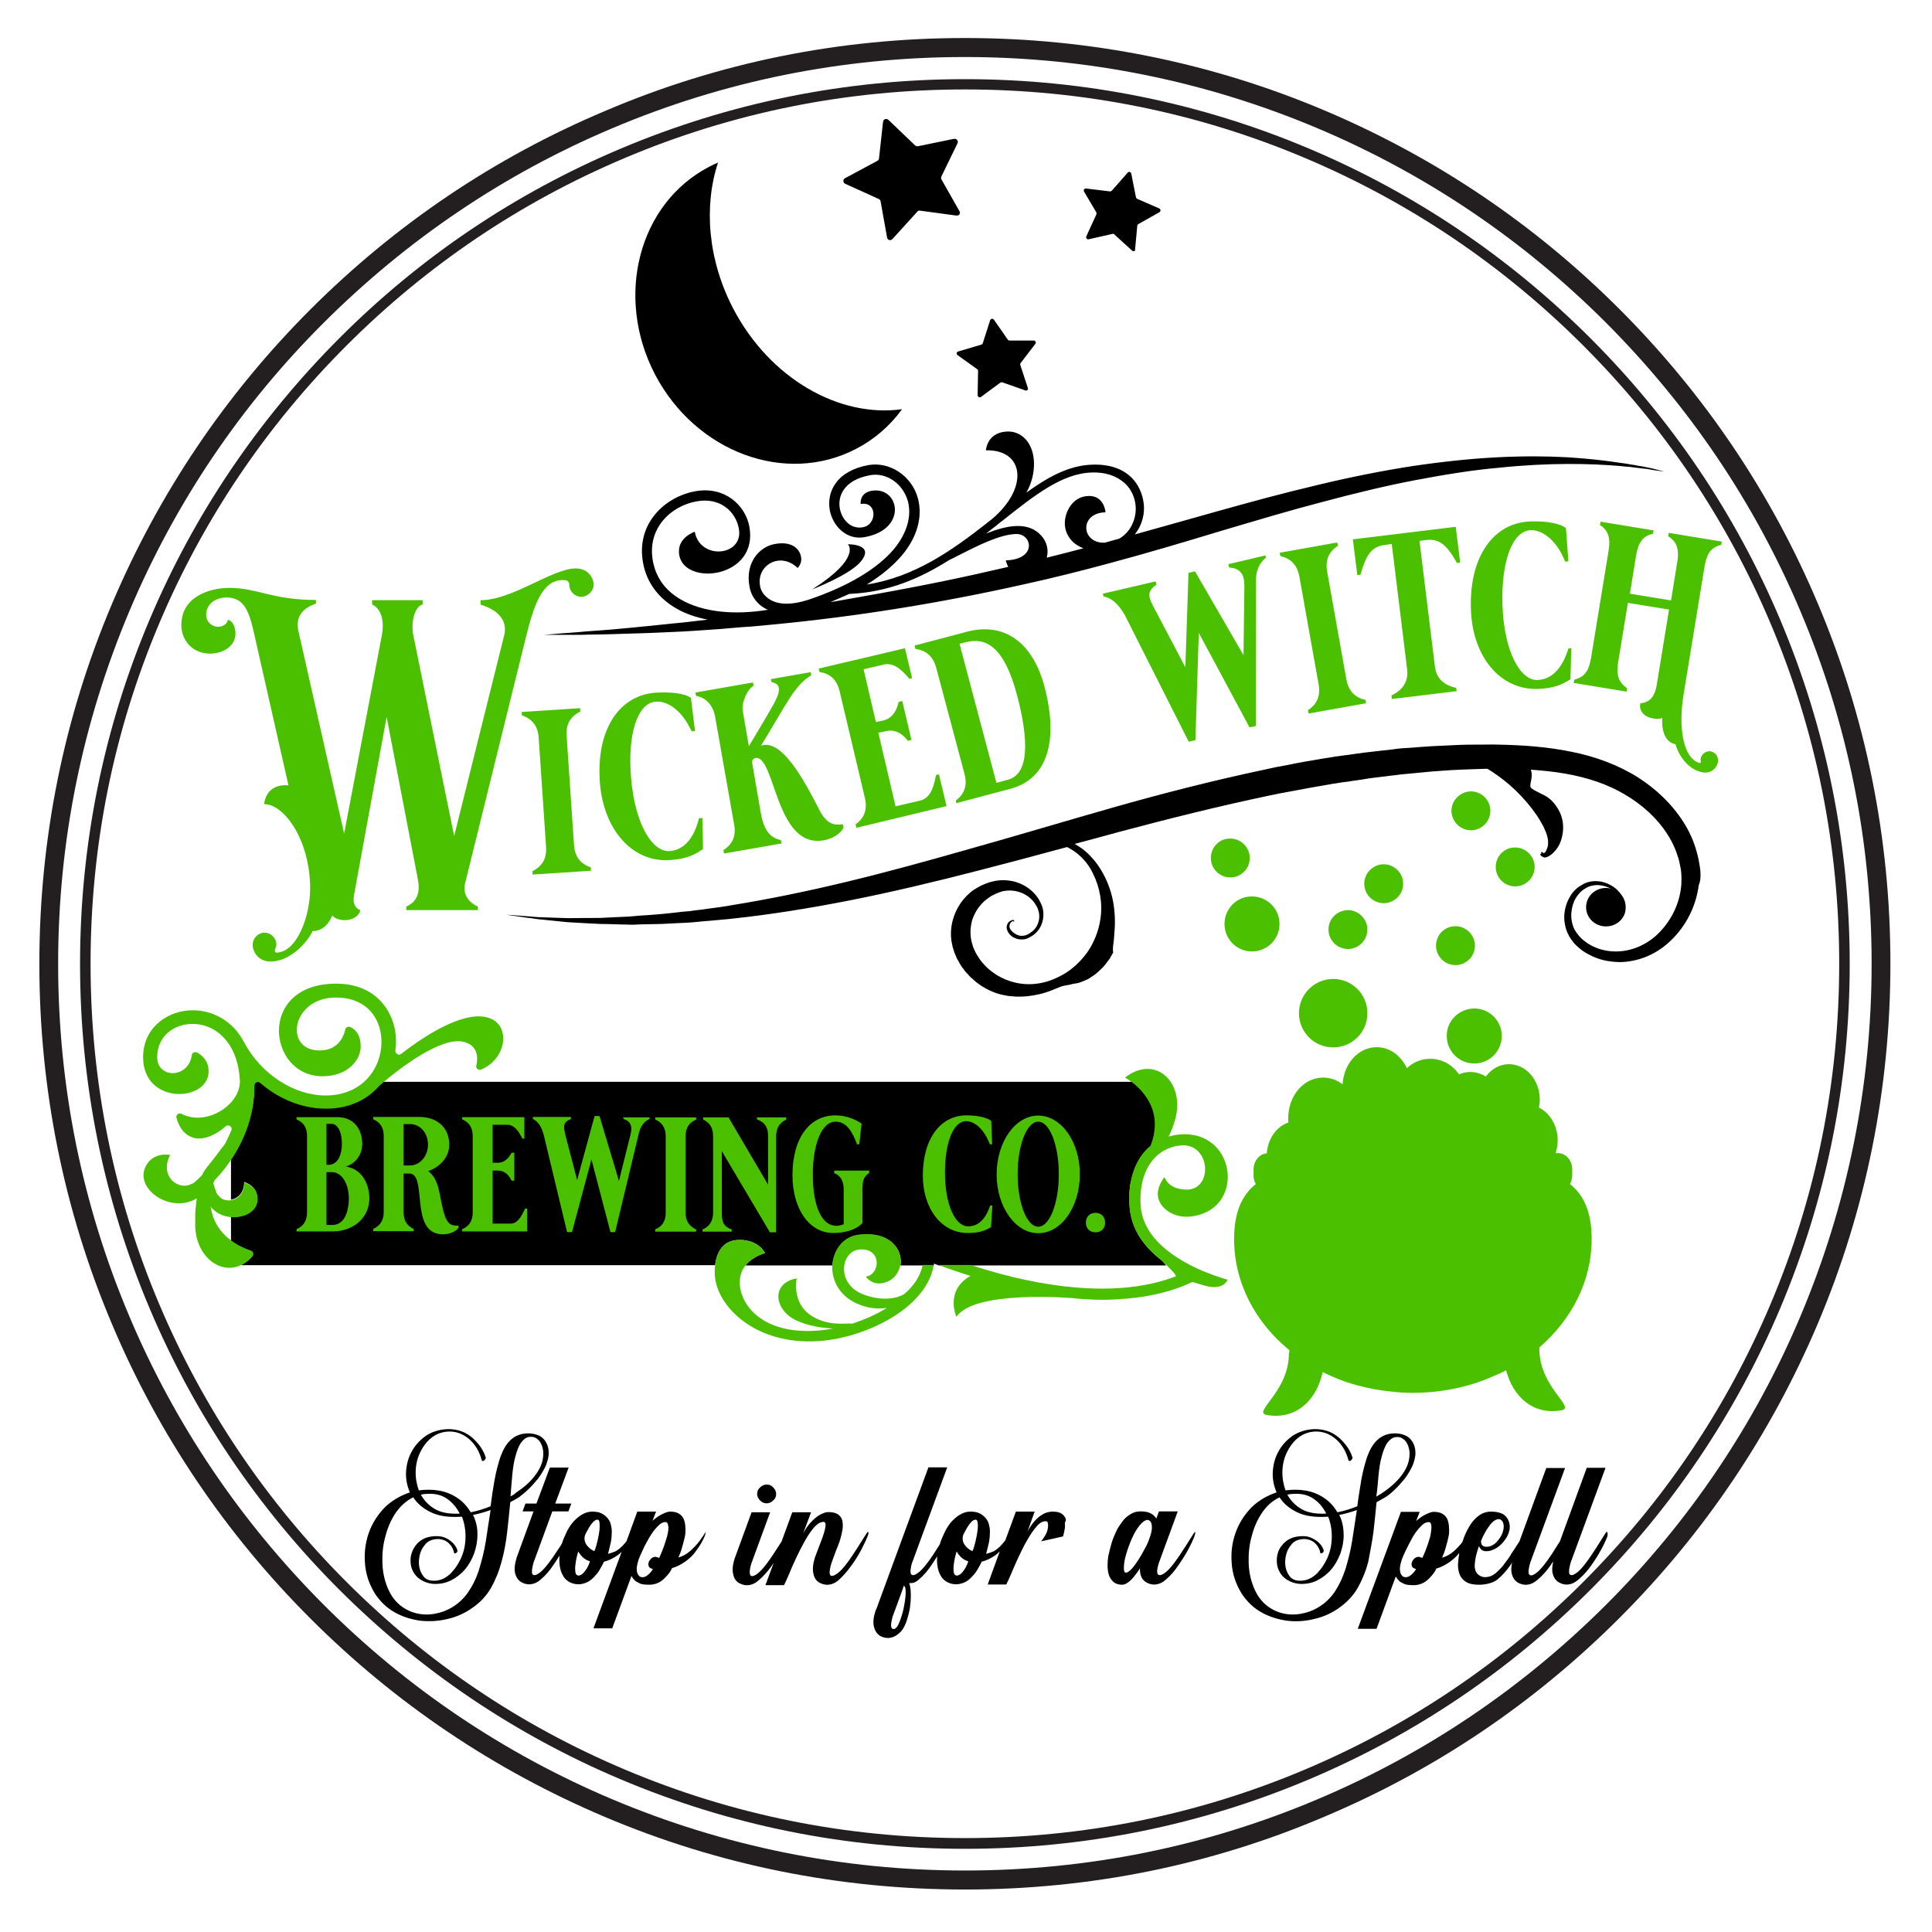
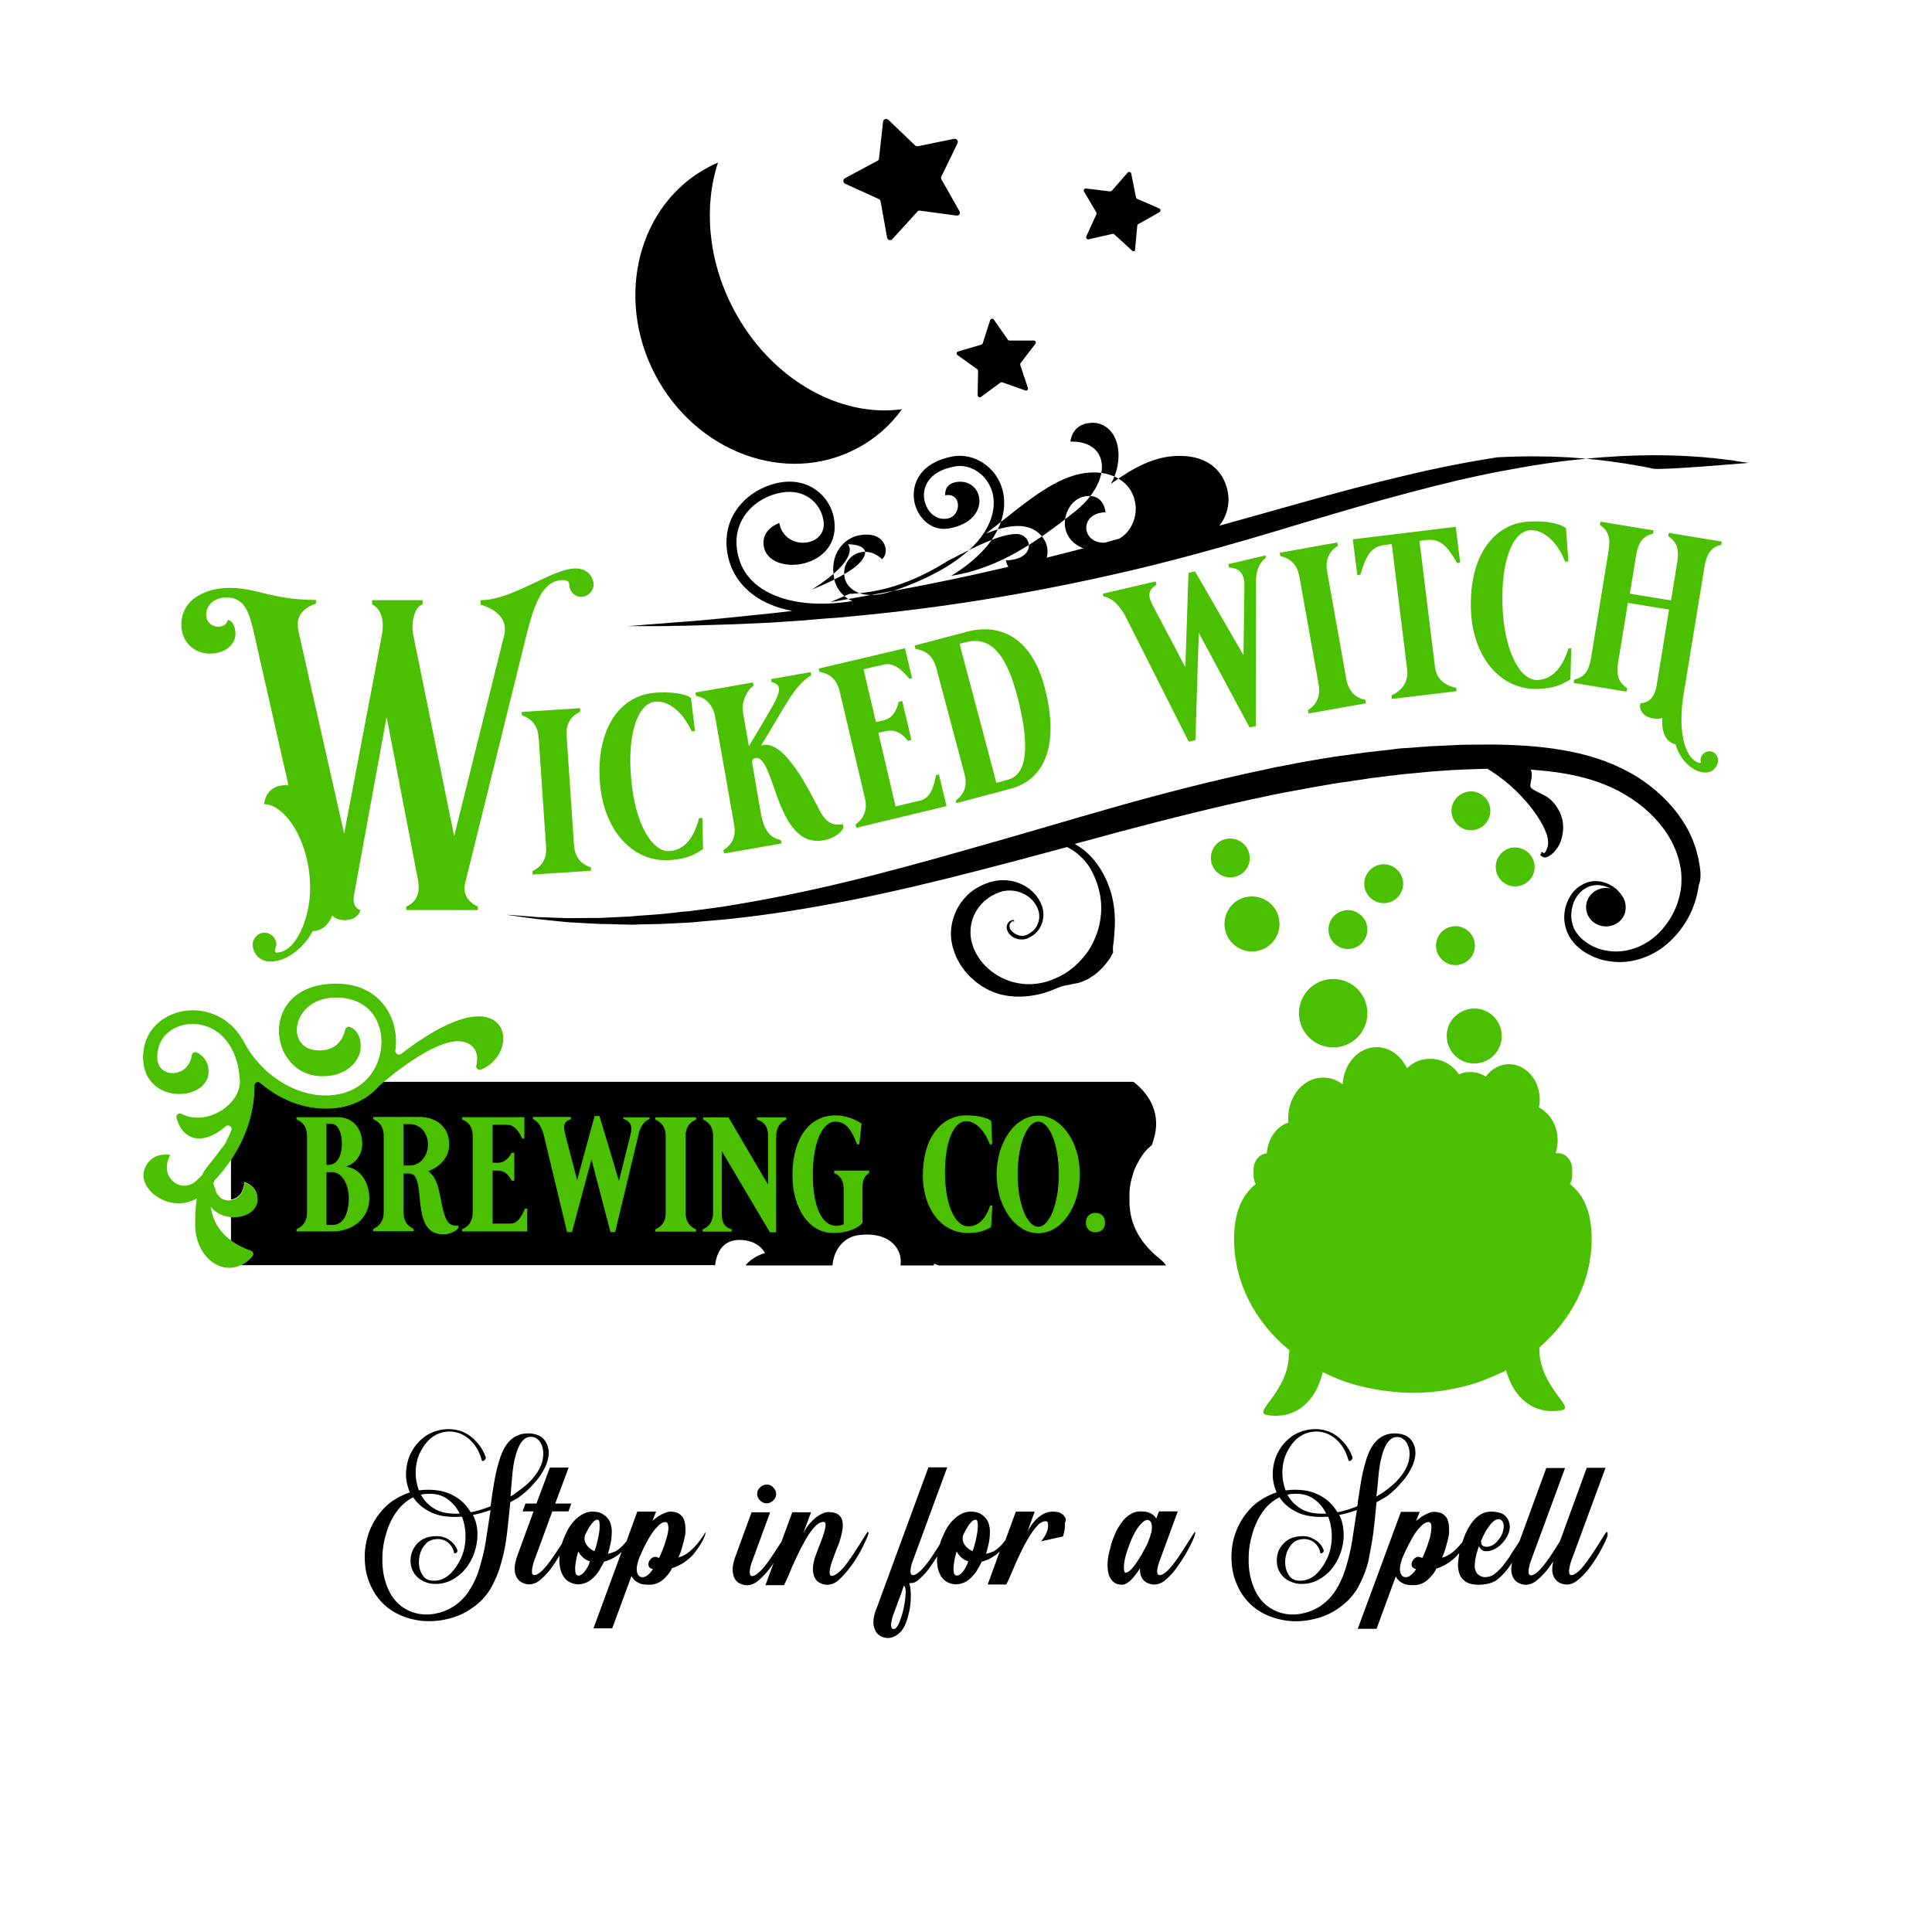
<svg xmlns="http://www.w3.org/2000/svg" version="1.1" id="Layer_1" x="0px" y="0px" viewBox="0 0 864 864" style="enable-background:new 0 0 864 864;" xml:space="preserve">
  <style type="text/css">
	.st0{fill:#4BC000;}
	.st1{fill:#231F20;}
</style>
  <g>
    <path d="M519.2,563.4c-7.4-5.8-13.3-13.5-14-23.8c-0.1-0.9-0.1-1.8-0.1-2.6c0-0.3,0-0.5,0-0.8c0-0.6,0-1.3,0-1.9c0-0.3,0-0.5,0-0.8   c0-0.8,0.1-1.5,0.2-2.2c0-0.1,0-0.2,0-0.3c0.1-0.8,0.2-1.6,0.4-2.3c0-0.3,0.1-0.5,0.2-0.8c0.1-0.5,0.2-1,0.4-1.5   c0.1-0.3,0.1-0.5,0.2-0.8c0.2-0.5,0.3-1.1,0.5-1.6c0.1-0.2,0.1-0.4,0.2-0.5c0.2-0.7,0.5-1.3,0.8-1.9c0.1-0.3,0.2-0.5,0.4-0.8   c0.2-0.4,0.4-0.8,0.6-1.1c0.1-0.3,0.3-0.5,0.4-0.8c0.2-0.4,0.4-0.7,0.7-1.1c0.2-0.3,0.3-0.5,0.5-0.8c0.3-0.5,0.7-0.9,1-1.4   c0.2-0.2,0.4-0.5,0.6-0.7c0.2-0.3,0.5-0.5,0.7-0.8c0.2-0.2,0.4-0.5,0.7-0.7s0.5-0.5,0.8-0.7c0.2-0.2,0.4-0.4,0.7-0.6   c0.7-2,1.3-4,1.7-6.4c1.6-11.2-5.5-18.5-9.9-21.9H171.4c-1,0.8-1.7,1.4-1.8,1.6l-0.1,0.1c-5.3,6-13.2,10.1-23.7,10.1   s-20.9-4.2-29.4-11.5c-0.2-0.1-0.4-0.2-0.6-0.3h-1c-0.6,0.2-1.1,0.7-1.1,1.5v0.1c0,13.7-5,24.9-10.4,33v18.1c3-0.5,5.9-3.1,5.9-7.9   c0,0,5.9,1.5,5.9,7.5c0,5.5-5.9,8.5-11.8,8V555c3.2,2.4,6.6,3.7,8.7,4.4c1.1,0.4,1.4,1.6,0.7,2.5c-1.6,1.8-3.2,3-5,3.9h212.1   c0.7-5.7,3.4-11.3,10.9-11.3c8.8,0,11.4,5.9,11.4,5.9s-5.4,1.3-8.7,5.5h38.9c0.5-6.8,4.9-12.9,12.1-13.6c14-1.6,19.4,6.8,18.3,13.6   h9.9h5c0-0.3,0.1-0.5,0.1-0.8c0.6,0.2,1.3,0.5,2.1,0.8h14.3h87.4C520.5,564.5,519.4,563.6,519.2,563.4z" />
    <path d="M760.4,389.4c-0.1-0.5-0.1-1.2-0.2-1.7c-0.1-0.5-0.2-1.2-0.3-1.7c-0.1-0.5-0.2-1.2-0.3-1.7c-0.1-0.5-0.3-1.2-0.4-1.7   c-1.1-4.6-2.9-9.2-5.4-13.4c-5-8.5-12.4-15.8-21.2-21.5c-8.9-5.6-19.2-9.4-29.8-11.5c-10.7-2.2-21.7-3-32.8-3.2   c-2.8-0.1-5.5,0-8.4,0c-2.8,0-5.6,0-8.5,0.1c-2.8,0.1-5.6,0.3-8.5,0.4c-1.5,0.1-2.8,0.1-4.3,0.2c-1.5,0.1-2.8,0.2-4.3,0.3   c-2.9,0.2-5.7,0.5-8.6,0.6c-1.5,0.1-2.9,0.3-4.4,0.5c-1.5,0.2-2.9,0.4-4.4,0.5c-2.9,0.4-5.8,0.6-8.7,1c-2.9,0.4-5.8,0.8-8.7,1.2   c-1.5,0.2-2.9,0.4-4.4,0.6c-1.5,0.3-2.9,0.5-4.4,0.7c-2.9,0.5-5.9,1-8.8,1.5c-2.9,0.5-5.9,1.1-8.8,1.7c-3,0.5-5.9,1.1-8.9,1.8   c-23.7,5-46.6,10.9-68.4,17.1s-42.7,12.5-62.7,18.1c-19.9,5.7-38.9,10.9-56.8,15.2c-17.9,4.3-34.7,7.7-50.1,10.2   c-3.8,0.7-7.6,1.2-11.4,1.7c-1.8,0.3-3.6,0.5-5.5,0.7c-1.8,0.3-3.5,0.5-5.4,0.6c-3.5,0.4-6.9,0.8-10.2,1.1   c-3.3,0.3-6.5,0.5-9.6,0.7c-1.5,0.1-3.1,0.3-4.5,0.4c-1.5,0.1-3,0.1-4.5,0.2c-2.9,0.1-5.6,0.3-8.4,0.4c-5.4,0-10.2,0.1-14.6,0.1   c-4.4-0.1-8.3-0.3-11.6-0.4c-1.7,0-3.3-0.2-4.6-0.3c-1.5-0.1-2.7-0.2-3.9-0.3c-4.6-0.4-7.1-0.5-7.1-0.5s2.5,0.4,7,1   c1.2,0.2,2.5,0.4,3.8,0.5c1.5,0.2,3,0.5,4.6,0.6c3.4,0.4,7.3,0.7,11.7,1.2c4.4,0.3,9.3,0.5,14.7,0.8c2.7,0,5.5,0.1,8.5,0.2   c1.5,0,2.9,0.1,4.5,0.1c1.5,0.1,3.1,0,4.6-0.1c3.2-0.1,6.4-0.1,9.7-0.2s6.8-0.4,10.4-0.5c1.8-0.1,3.6-0.2,5.5-0.4s3.6-0.4,5.5-0.5   c3.7-0.4,7.6-0.6,11.5-1.1c15.7-1.7,32.9-4.4,51.2-8c18.3-3.6,37.7-8.2,57.8-13.4c12.8-3.3,26.1-6.8,39.6-10.5   c2.1,1.1,4.2,2.4,5.9,4.1c2.4,2.2,4.3,4.8,5.7,7.8c3,6,4.4,13.2,3.3,20.3c-0.5,3.5-1.6,7.1-3.3,10.5c-1.6,3.4-3.9,6.4-6.6,9.1   s-5.9,5-9.5,6.6c-3.5,1.7-7.3,2.7-11.2,2.9c-7.8,0.4-15.6-2.7-21-8.3c-0.6-0.6-1.3-1.5-1.9-2.2c-0.5-0.8-1.1-1.5-1.6-2.4   c-0.5-0.8-0.9-1.6-1.3-2.5c-0.4-0.8-0.7-1.6-0.9-2.5c-1.1-3.5-1-7.1-0.1-10.5c0.5-1.7,1.3-3.3,2.2-4.8c1-1.5,2.1-2.8,3.4-4   c1.4-1.1,2.7-2.2,4.4-2.9c0.8-0.5,1.5-0.6,2.3-1c0.4-0.1,0.8-0.2,1.2-0.4l1.2-0.2c3.2-0.5,6.5,0.2,9.1,1.7c1.4,0.8,2.5,1.7,3.5,2.9   c0.2,0.3,0.5,0.5,0.7,0.9c0.2,0.3,0.4,0.6,0.6,0.9c0.4,0.6,0.7,1.3,0.9,1.9c0.9,2.4,0.7,5.1-0.5,7.3c-0.5,1.1-1.4,2-2.3,2.7   c-0.5,0.4-1,0.7-1.5,1l-0.4,0.2c-0.1,0.1-0.3,0.2-0.4,0.2c-0.3,0.1-0.5,0.2-0.7,0.2c-0.5,0.2-0.9,0.2-1.4,0.2s-0.9,0-1.4-0.2   c-0.5-0.1-0.9-0.3-1.3-0.5c-0.4-0.3-0.8-0.5-1.1-0.7c-0.4-0.3-0.6-0.6-0.9-0.9l-0.4-0.5c0-0.1-0.1-0.2-0.2-0.3   c-0.1-0.1-0.1-0.2-0.1-0.3c-0.2-0.5-0.2-1-0.1-1.5c0.1-0.5,0.4-0.9,0.7-1.2c0.2-0.2,0.4-0.3,0.5-0.4c0.1,0,0.1,0,0.2-0.1h0.1l0,0   h0.1c0.1,0,0.1,0.1,0.2,0.2c0,0.1,0,0.1,0,0.2c0.1,0,0.2-0.1,0.2-0.2c0.1-0.1,0.1-0.3-0.1-0.5c-0.1-0.1-0.2-0.2-0.4-0.2   c-0.1,0-0.1,0-0.2,0c-0.1,0-0.1,0-0.3,0.1c-0.1,0-0.1,0-0.2,0.1c-0.1,0-0.1,0.1-0.2,0.1s-0.2,0.1-0.4,0.2c-0.9,0.5-1.7,1.8-1.5,3.3   c0.1,0.6,0.5,1.7,1.2,2.5c0.7,0.8,1.5,1.5,2.7,1.9c1.1,0.5,2.3,0.6,3.5,0.5c0.6,0,1.2-0.2,1.8-0.4l1-0.5c0.4-0.2,0.6-0.4,0.9-0.5   c2.5-1.5,4.2-3.9,4.9-6.6c0.7-2.6,0.5-5.4-0.5-7.6c-1.3-3.2-3.5-5.7-6.1-7.5c-2.5-1.7-5.5-2.9-8.4-3.2c-2.9-0.4-5.7-0.1-8.5,0.7   c-2.6,0.8-5.1,2-7.3,3.5c-2.2,1.5-4.1,3.5-5.7,5.7c-1.6,2.3-2.8,4.8-3.6,7.7c-0.8,2.9-1.1,6.1-0.6,9.5c0.2,0.8,0.3,1.7,0.5,2.5   c0.3,0.8,0.5,1.7,0.8,2.6c0.4,0.8,0.7,1.7,1.1,2.6c0.5,0.8,0.9,1.6,1.4,2.5c0.4,0.6,0.8,1.3,1.2,1.8c0.5,0.5,0.8,1.2,1.3,1.7   c0.5,0.5,0.9,1,1.4,1.5c0.2,0.3,0.5,0.5,0.6,0.7c0.3,0.2,0.5,0.5,0.7,0.6c0.9,0.8,1.7,1.6,2.7,2.3c0.9,0.6,1.7,1.3,2.7,1.8   c3.5,2.1,6.8,3.2,10,3.7c0.4,0.1,0.8,0.2,1.2,0.2c0.4,0.1,0.8,0.1,1.2,0.1c0.8,0.1,1.5,0.2,2.4,0.2c1.6,0,3.2,0,4.9-0.2   c3.4-0.4,7.1-1.1,11.4-2.9c1.1-0.5,2.1-0.8,3-1.2c0.9-0.4,1.7-0.5,2.5-0.7c0.4-0.1,0.8-0.2,1.3-0.2c0.4-0.1,0.8-0.2,1.2-0.3   c0.8-0.2,1.7-0.4,2.7-0.5c1-0.2,2-0.6,3.2-1.1c0.5-0.3,1.3-0.5,1.9-0.9c0.6-0.4,1.3-0.8,2-1.3c1.5-0.9,2.8-2.3,4.5-3.9   c0.7-0.8,1.5-1.8,2.3-2.9c0.2-0.3,0.4-0.5,0.6-0.8c0.2-0.3,0.4-0.5,0.5-0.9c0.4-0.6,0.7-1.3,1.1-1.9c-0.1-0.4-0.1-0.8-0.1-1.4   c0-0.5,0-1.2,0.1-1.8c0.1-0.7,0.2-1.5,0.3-2.3c0.1-0.8,0.1-1.7,0.2-2.7c0.4-3.9,0.5-9-0.5-14.5c-1-5.5-3.3-11.5-7.1-16.8   c-1.9-2.6-4.3-5.2-7.1-7.2c-1-0.7-2-1.3-3-1.9c6.5-1.7,13-3.5,19.6-5.3c21.8-5.8,44.4-11.5,67.8-16.4c2.9-0.6,5.8-1.2,8.7-1.7   c2.9-0.5,5.8-1.1,8.6-1.6c2.9-0.5,5.7-1,8.6-1.5c1.5-0.3,2.9-0.5,4.3-0.7c1.5-0.3,2.9-0.5,4.3-0.6c2.8-0.5,5.7-0.8,8.5-1.3   c2.8-0.5,5.6-0.7,8.5-1.1c1.5-0.2,2.8-0.4,4.2-0.5c1.4-0.2,2.8-0.4,4.2-0.5c2.8-0.3,5.6-0.5,8.4-0.8c1.4-0.1,2.8-0.3,4.2-0.4   c1.4-0.1,2.7-0.2,4.2-0.3c2.7-0.2,5.5-0.4,8.3-0.5c2.7-0.1,5.5-0.2,8.2-0.3c1.4,0,2.6-0.1,4-0.1c0.7,0.5,1.5,0.9,2.2,1.4   c3.5,2.3,7.1,5.1,10.5,8.4c3.4,3.3,6.6,7,9.4,11.1c0.6,1,1.4,2.1,1.9,3.1c0.6,1,1.2,2.1,1.6,3.1c0.9,2,1.5,3.9,1.5,5.6   c0,0.2,0,0.5,0,0.6s0,0.4,0,0.5c0,0.4-0.1,0.7-0.2,1.1c-0.2,0.7-0.5,1.3-0.7,1.8s-0.7,0.9-1,1.1c-0.3-0.3-0.5-0.5-0.8-0.5   c-0.3-0.1-0.5,0-0.5,0.1c0,0.1,0.2,0.3,0.3,0.4l0.1,0.1c-0.3,0-0.5,0-0.6,0.2c-0.1,0.2-0.1,0.5,0.2,0.7c0.2,0.3,0.5,0.5,0.9,0.6   c0.4,0.2,0.6,0.4,1.3,0.2c1.2-0.2,2.5-1.2,3.5-2.2c1.5-1.5,2.5-3.2,3.1-4.8c0.6-1.7,1-3.5,1.1-5.3c0.2-3.5-0.5-6.9-3-10.5   c-0.5-0.7-0.9-1.3-1.4-1.8s-0.9-1-1.4-1.4c-0.9-0.7-1.7-1.3-2.5-1.7s-1.7-0.8-2.6-1.3c-0.9-0.5-1.9-0.9-3-1.7   c-2-1.2,0.9-4.5-0.5-8.5c5.3,0.4,10.5,0.9,15.5,1.8c9.7,1.7,18.9,4.7,26.7,9.4c7.8,4.6,14.4,10.7,18.8,17.6c2.3,3.5,3.9,7.2,5,10.9   l0.4,1.5l0.3,1.5l0.3,1.5l0.2,1.4c0.2,1.9,0.2,3.7,0.1,5.6c-0.5,7.5-3.7,14.6-8.3,19.9c-4.5,5.4-10.7,8.9-17.1,9.9   c-6.3,1-12.7-0.5-17.3-3.9c-1.1-0.8-2.2-1.7-3-2.7c-0.5-0.5-0.8-1.1-1.2-1.5c-0.2-0.3-0.3-0.5-0.5-0.8s-0.3-0.5-0.5-0.8   c-1-2.3-1.5-4.8-1.3-7.2c0.2-2.4,0.8-4.6,1.9-6.5c1.1-1.9,2.6-3.5,4.4-4.5c1.7-1.1,3.6-1.5,5.5-1.5c1.8,0.1,3.5,0.5,5,1.2   c0.4,0.2,0.8,0.4,1.2,0.5c-0.7-0.2-1.5-0.4-2.5-0.4c-4.9,0-8.9,3.8-8.9,8.6s4,8.6,8.9,8.6c4,0,7.4-2.5,8.5-6.1   c-0.1,0.3-0.1,0.5-0.1,0.5s0-0.2,0.1-0.5c0.1-0.3,0.2-0.6,0.2-1.1c0.1-0.5,0.1-0.9,0.1-1.5c0-2-0.7-3.8-1.8-5.3   c-1.1-1.6-2.8-3.4-5.2-4.6c-1.5-0.8-3.4-1.5-5.5-1.6c-2.1-0.2-4.5,0.2-6.5,1.3c-2.1,1.1-4.1,2.7-5.5,4.9s-2.4,4.7-2.8,7.5   c-0.4,2.8-0.1,5.8,1,8.7c0.1,0.4,0.3,0.7,0.5,1.1c0.2,0.4,0.4,0.7,0.5,1.1c0.5,0.6,0.8,1.4,1.4,2c0.9,1.4,2.2,2.5,3.5,3.6   c1.3,1.1,2.8,2,4.4,2.8c1.5,0.8,3.3,1.5,5,2c1.7,0.5,3.5,0.8,5.5,1c1.9,0.2,3.8,0.2,5.7,0c3.8-0.4,7.8-1.5,11.5-3.4   c3.6-1.8,7-4.4,9.9-7.5c5.8-6.1,9.9-14.2,11.1-23.4C760.5,394,760.6,391.7,760.4,389.4z" />
    <path class="st0" d="M238.1,389.6c4.3-2.2,6.5-5.5,6.1-10.9l-3.3-48.8c-0.4-5.6-3.2-8.5-7.5-10l-0.1-1.5l26.1-1.7l0.1,1.5   c-4.3,2.2-6.5,5.5-6.1,10.9l3.3,48.8c0.4,5.6,3.2,8.5,7.5,10l0.1,1.5l-26.1,1.7L238.1,389.6z M314.1,365.8l0.3,13.9   c-3.9,2.6-7.2,4.4-14.5,4.9c-16.9,1.4-29.9-13.4-31.6-34.3c-1.9-24,8.6-39.2,24.6-40.5c7.1-0.5,13.4,0.3,16.1,2.3l1.8,14.8   l-1.4,0.2l-1.8-3.3c-3.1-5.5-8.6-10.5-14.4-10c-8.2,0.6-12.6,14.7-11,33.8c1.7,21.1,9.6,33.6,17.3,33c7.2-0.5,11.2-7,13.1-14.7   L314.1,365.8z M376.9,368.6l0.3,1.4c-0.3,1.4-3.3,4.8-8.9,5.8c-21.6,3.8-21.6-38.4-30.5-36.8c-1.4,0.3-1.5,1.5-1.4,2.3l3.8,22.1   c1.5,8.6,4.6,11.3,9,12.3l0.3,1.5l-25.7,4.5l-0.3-1.5c4-2.6,5.8-6.2,4.8-11.5l-8.5-48.2c-0.8-4.6-3.7-8.1-7.4-9l-1.1-0.3l-0.3-1.5   l25.7-4.5l0.3,1.5c-2.6,1.3-5.6,7.4-4.8,11.5l2.7,15.5c2.1-3.5,8-13.3,10.8-18.3c3.2-5.7,4.1-9.5-0.6-10.3l-0.3-1.4l17.7-3.1   l0.3,1.4c-3.2,1.8-6.5,5.3-9.7,10.3c-3.2,4.9-7.9,13.3-12.8,21.2c0.4-0.2,0.8-0.3,1.2-0.3c9.8-1.7,20.5,20.6,25.5,30.1   C370,368.4,372.9,369.2,376.9,368.6z M383,370.2l-0.4-1.5c4.2-3,5.3-7.1,4.2-11.8l-11.3-47.7c-1.3-5.5-4.5-8-9-8.7l-0.4-1.5   l38.6-9.1l3.2,13.4l-1.2,0.3c-4.1-5-7.6-7.3-11.5-6.4l-9,2.1l5.5,23.6l3.3-0.7c4.2-1,6-4.5,6.9-8.3l1.6-0.4l4.1,17.4l-1.6,0.4   c-2.5-3.3-5.8-5.3-9.9-4.3l-3.3,0.7l7.7,32.9l10.7-2.5c4.4-1,6.1-4.7,7.4-11.5l1.3-0.3l3.4,14.2L383,370.2z M427.5,357.9   c4.2-3,5.1-7.3,3.8-11.9l-12.6-47.3c-1.5-5.5-4.7-7.8-9.3-8.5l-0.4-1.5l23.5-6.2c15.8-4.2,29.1,3.8,34.6,24.6   c6.5,24.7,1.1,41.4-15.4,45.7l-24.1,6.4L427.5,357.9z M454.8,310.8c-5.6-21.2-13.6-26-22.9-23.6l-2.8,0.7l16.5,62.2l5.1-1.4   C460.5,346.2,460,330.5,454.8,310.8z M493.5,266.7l-0.3-1.2l23.6-5.5l0.4,1.5c-5,3.1-3.2,6.4-0.8,10.9l13.7,26l1.4-42.2l2.9-0.7   l21.7,37.5l0.4-30.8c0.1-5.1-1.7-8.1-6.8-8.4l-0.4-1.5l16.6-3.9l0.3,1c-3.3,2.4-4.6,6.4-4.5,10.5l-0.1,64.8l-2.8,0.6L536.1,283   l-1.5,48l-3,0.7l-28.6-56.7C500.1,270.1,497.3,267.5,493.5,266.7z M584.9,317.6c4-2.6,5.7-6.2,4.8-11.5l-8.6-48.2   c-1-5.5-4.1-8.2-8.5-9.2l-0.3-1.5l25.7-4.6l0.3,1.5c-4,2.6-5.7,6.2-4.8,11.5l8.6,48.2c1,5.5,4.1,8.2,8.5,9.2l0.3,1.5l-25.7,4.6   L584.9,317.6z M622.3,311c5.5-2.6,7.5-6.7,7-11.5l-6.9-56.2l-3,0.4c-6.2,0.7-8.5,4.6-11,13.3l-1.4,0.2l-2-16l46-5.6l2,16l-1.4,0.2   c-4.5-8-7.8-11-13.8-10.3l-3,0.4l6.9,56.2c0.6,5,3.7,8.3,9.5,9.5l0.2,1.5l-29,3.5L622.3,311z M702.7,289.9l-0.4,13.9   c-4,2.5-7.4,4-14.6,4.3c-17,0.5-29.3-14.7-29.9-35.7c-0.8-24,10.5-38.7,26.6-39.2c7.1-0.3,13.4,0.9,15.9,3l1.1,14.8l-1.4,0.2   l-1.6-3.4c-2.8-5.6-8.2-10.9-13.9-10.7c-8.2,0.3-13.2,14.1-12.6,33.3c0.7,21.1,8,34,15.7,33.7c7.2-0.3,11.5-6.5,13.8-14.1   L702.7,289.9z M704.1,303.9c5.1-1.2,6.5-4.7,7.4-9.5l7.9-48.3c0.9-5.5-0.2-9-3.9-11.3l0.3-1.5l23.7,3.9l-0.3,1.5   c-4.7,1-6.5,4.1-7.5,9.5l-2.8,17.3l18.4,3l2.8-17.3c0.9-5.5-0.2-9-4.1-11.4l0.3-1.5l23.7,3.9l-0.3,1.5c-5,1.1-6.5,4.6-7.4,9.5   l-9.4,57.4c-2.4,14.5-0.3,27.9,6.7,30.5c1.1,0.4,1.1-0.3,1-0.7c-0.1-0.2-0.1-0.6-0.1-1c0.4-2.2,2.4-3.7,4.5-3.4   c2.2,0.4,3.6,2.5,3.3,4.7c-0.4,2.4-2.8,5.4-6.8,4.7c-6.6-1.1-10.9-7.7-12.2-12.6c-3.9-0.6-6.4-4.9-5.9-11.7c-1.1,0.4-2.5,0.5-4,0.2   c-4.5-0.7-5.9-3.4-6-5.5l0.2-1.3c3.7-0.3,6.3-2.3,7.3-8.2l5.5-33.7l-18.4-3l-4.4,26.8c-0.9,5.5,0.3,8.9,4.1,11.4l-0.3,1.5   l-23.7-3.9L704.1,303.9z M259.9,266.9c-2.9,0-5.3-2.5-5.3-5.3c0-2-1.6-2.2-2.8-2.2c-9.1,0-12.8,10.5-16.4,24.7L208,395   c-1.3,5.1,1.9,8.8,5.7,10.4v1.6h-32v-1.6c5.2-2.2,6.2-6.9,5.2-12l-14-72.8l-14.6,79.8c-0.7,4.1,0.8,5.8,2.9,6.7   c-1.6,5.3-9.9,5.5-12.6,2.3c-1.8,4.5-5,7-8.8,7c-2.8,5.8-10.5,13.6-18.8,13.6c-5.5,0-8-4.4-8-7.5c0-2.8,2.3-5.4,5.3-5.4   c2.9,0,5.3,2.5,5.3,5.3c0,0.5-0.2,1.2-0.5,1.9c-0.3,0.8-0.2,1.7,0.5,1.7c9.1,0,15.1-16.2,15.1-28.6c0-21.6-11.5-37.8-20.6-37.8   c1-7.2,6.3-8.8,10.9-8.4l-15.6-68.9c-2-8.5-4.1-15.1-12-15.1c-5.5,0-9.2,3.3-9.2,7.7c0,3.5,2.9,5.4,5.3,5.4c2.1,0,4.1-1.2,4.4-3.1   c2.3,0.4,3.4,3.4,3.4,6.2c0,5.1-4.9,8.9-11.5,8.9c-7.3,0-12.7-5.6-12.7-12.8c0-12.7,12.7-16.6,21.5-16.6c12.5,0,19.1,5.4,38.7,5.4   v1.6c-5.5,2-9.4,5.4-7.8,12.5l20.4,90.4l16.9-88.9c1-5.4,0.2-11.4-4.4-13.6v-1.9h22.6v1.9c-3.9,1.1-5.2,8.6-4.2,13.6l18.3,90   l22.4-89.9c1.6-6.9-3.2-11.4-10.6-13.6v-2c14.3,0,32.1-14.2,42.6-14.2c5.5,0,8,4.2,8,7.5C265.3,264.3,262.9,266.9,259.9,266.9z" />
    <path class="st0" d="M211.3,454.7c-10.4,1.4-23.4,10-31.9,16.6c-1.1,0.9-2.6-0.1-2.6-1.4c0.2-1.4,0.3-2.7,0.3-4.1   c0-6.9-2.4-13.2-6.7-17.9c-4.8-5.3-11.8-8-20.1-8c-35.4,0-30.7,41.4-6.1,41.4c11.4,0,17.1-7.3,17.1-13.3c0-5.6-2.7-7.9-4.7-8.7   c-0.9-0.4-2,0.1-2.2,1.1c-0.7,3.2-3.4,10.1-12.9,9.3c-14.4-1.2-10.7-23.6,8.7-23.6c6.5,0,11.8,2.1,15.4,6c3.2,3.5,5,8.4,5,13.8   c0,12-8.6,24-25,24c-14.1,0-28.8-9.5-36.4-23.7c-1.2-2.3-2.6-4.3-4.2-6.1c-5-5.4-11.7-8.3-18.9-8.3c-10.7,0-22.1,7.4-22.1,21   c0,21.5,29.3,20.1,29.3,6.3c0-4.7-3-7.3-5.2-8.4c-1-0.5-2.2,0.1-2.3,1.1c-1.5,10.7-15.5,10.6-15.5,1c0-9.8,7.9-14.9,15.8-14.9   c5.4,0,10.5,2.3,14.2,6.4c4.2,4.5,6.6,11.2,7,19.2c0,11-15.4,20.3-26.1,14.6c-1.2-0.6-2.6,0.4-2.3,1.7c0.8,3,2.6,7.3,7.3,8.9   c3.9,1.4,9.6-0.5,14.7-5c1.2-1.1,3.1,0.2,2.6,1.7c-0.4,0.9-0.8,1.8-1.2,2.7c-0.4,0.9-0.9,1.9-1.3,2.7c-0.4,1-1.3,1.9-1.9,2.7   c-1.3,1.8-2.6,3.5-4,5.3c-1.4,1.7-2.7,3.3-3.9,5.1c-0.3,0.5-0.6,1.1-0.9,1.7c-1.9,1.9-3.9,3.9-4.6,3.8c-5.8,3.3-14.6-3.3-9.6-12.9   c0,0-7.5-1.6-10.9,5C59.9,531.7,76.4,543,88,535.9c-0.1,0.8-0.2,1.7-0.3,2.5c-0.1,1-0.2,2-0.3,2.9c-0.1,1-0.1,2-0.1,2.9s0,2.1,0,3   c0,0.5,0,0.9,0,1.4c0.6,15.8,15.5,24.6,25.6,13.2c0.7-0.8,0.4-2.1-0.7-2.5c-4.7-1.6-15.7-6.4-17.8-18.7c-0.1-0.4-0.1-0.7-0.2-1   c6.1,7.9,21,5.4,21-3.3c0-5.9-5.9-7.5-5.9-7.5c0,8.4-8.8,10.1-11.7,5.7c-0.7-0.2-1.5-3.1-2.2-5.3c0.1-0.3,0.2-0.6,0.4-1   c0.1-0.2,0.2-0.4,0.3-0.5c7.1-7.5,17.7-22,17.7-42.1v-0.1c0-1.4,1.6-2.1,2.6-1.2c8.4,7.3,18.9,11.5,29.4,11.5   c10.5,0,18.4-4.1,23.7-10.1l0.1-0.1c1.3-1.2,25.6-22.6,37.7-19.7c6.6,1.6,6.5,7.3,5.7,10.7c-0.3,1.2,1,2.2,2.2,1.7   C228.6,472.7,229.3,452.4,211.3,454.7z" />
-     <path class="st0" d="M412.6,565.7h5c-1.3,7.7-6.5,15-15.2,21.2c-9.3,6.6-21.9,11.3-33.6,12.6c-29.4,3.2-47.3-14.2-49-27.9   c-0.2-1.8-0.3-3.8,0-5.8c0.7-5.7,3.4-11.3,10.9-11.3c8.8,0,11.4,5.9,11.4,5.9s-5.4,1.3-8.7,5.5c-1.8,2.2-2.9,5.2-2.5,9.3   c1.3,10.6,12.7,22.4,37.3,19.6c1.5-0.2,2.9-0.4,4.4-0.7c-5.2-0.2-11.3-1.2-16.5-3.6c-10.1-4.8-11.3-16.8,0.2-18.8   c0,0-2.5,11,6.7,16.8c7.3,4.6,14.4,3.2,18.3,3.4c5.4-1.8,10.7-4.1,15.3-7c-3.9,0.6-7.9,0.2-11.8-1.3c-9.3-3.4-13-11-12.6-17.9   c0.5-6.8,4.9-12.9,12.1-13.6c14-1.6,19.4,6.8,18.3,13.6c-0.7,4-3.6,7.6-8.5,8.2c-4.6,0.6-6.9-3-6.9-3c2.7-0.3,4.4-2.6,4.8-5.2   c0.5-3.5-1.8-7.5-7.8-6.9c-3.5,0.4-6,3.2-6.6,6.9c-0.8,4.8,1.6,10.7,8.8,13.3c5.5,2.1,12.9,2.7,18-0.3   C408.4,575.3,411.6,570.9,412.6,565.7z M522,559.2c-6.3-5-11.3-11.6-11.9-20c-0.8-12.7,4-21.9,11.9-25.4c2-0.9,4.1-1.4,6.4-1.6   c13.1-0.8,14.2,20.2,2,19.8c-4.6-0.1-7.1-1.9-8.3-3.3c-1-1.2-1.3-2.3-1.3-2.3s-3.3,3.7-3,8.2c0.2,2.7,1.9,5.2,4.3,6.9   c2.6,1.9,6.1,2.8,9.4,2.6c25.7-1.8,22-38.4-3.3-36.8c-2,0.1-3.8,0.5-5.6,1c1.3-2.6,2.3-5.2,3-7.9c4.4-16-8.6-29.2-22.5-18.5   c0,0,15.4,8.1,13.1,24.1c-0.3,2.4-0.9,4.4-1.7,6.4c-6.7,5.5-10.2,15-9.4,27.1c0.7,10.3,6.7,18.1,14,23.8c0.2,0.2,1.3,1.2,2.5,2.4   c2.1,2.1,4.7,4.7,4.2,5.1c-30.4,11.7-69.9,2.1-91.7-5.1h-14.4c3.7,1.4,8.6,3.1,14.3,4.9c-11.6,6.5-6.3,18.3-6.3,18.3   c8.1-12.1,51.6-8.4,51.6-8.4l0,0c7.6,0.8,14.6,1,21.2,0.5c10.4-0.6,22.1-2.6,32.7-7.7c2,0.6,3.8,1.1,5.8,1.7c7.7,2.1,9.7-2,9.9-2.6   l0.1-0.1C549,572.2,533.5,568.4,522,559.2z" />
-     <path d="M739.3,209.6c-0.8-0.2-1.7-0.4-2.8-0.6c-1-0.2-2.2-0.5-3.4-0.6c-1.2-0.3-2.5-0.5-3.9-0.7c-1.5-0.3-2.9-0.5-4.5-0.7   c-6.4-1-14.3-1.9-23.6-2.5c-9.2-0.5-19.7-0.6-31.4,0s-24.3,1.9-37.8,3.9c-13.6,2.1-27.8,4.9-42.7,8.5c-14.9,3.5-30.4,7.7-46.4,12.2   c-11.5,3.2-23.3,6.6-35.3,9.9c2.7-3.4,4.2-7.7,4.1-12.2c-0.3-7.9-5.5-19.6-23.2-19c-10.2,0.3-19.6,5.4-29.4,12.5   c2.5-4.5,3.5-8.9,3.4-13.5c-0.3-9.3-6.1-14.3-12.4-13.8c-8.7,0.6-9.1,8.4-9.1,8.4c17.1-0.5,19.5,16.8,2.4,31   c-0.7,0.5-1.4,1.1-2.1,1.6c-0.1,0.1-0.1,0.1-0.2,0.2l0,0c-15.1,11.8-32,23.9-53.4,27.2c6.6-4,11.9-8.5,15.9-13.2   c6.7-8.1,9.2-17.1,7-25.3c-2.7-10.1-12.6-16.6-22.2-14.9c-6.5,1.2-11.5,3.9-14.5,8c-2.6,3.5-3.5,7.9-2.7,12.3   c1.4,7,7.5,13.4,15.6,11.9c19.5-3.5,15.5-22.9,3-20.7c-5.5,1-4.8,5.9-4.8,5.9c7.4-1.4,7.5,9.2,1,10.4c-5.5,1-9.4-3.5-10.3-8.3   c-1.1-5.6,1.8-12.9,13.6-15c7.3-1.3,14.6,3.8,16.8,11.6c1.8,6.7-0.4,14.3-6.1,21.3c-7.5,9-20.8,16.9-38.6,22.9h-0.1   c-8.1,2.6-14.6,2.2-18.5-1.4c-1.5-1.3-2.5-3-2.8-4.9c-1.7-9.2,9-15.5,16.8-8c0,0,2.2-2,1.5-5.1c-0.6-3.2-3.8-7.1-11.8-5.6   c-6.7,1.2-13.3,8.3-11.2,19.1c0.5,3,2,5.7,4.3,7.8c0.9,0.8,2.2,1.8,3.9,2.5c-15.3,2.5-29,1-38.6-4.4c-7.1-4-11.4-9.8-12.8-17.3   c-2.8-14.6,8-24.8,19.6-26.8c10.5-1.9,17.4,4.6,18.8,12.1c2.4,12.4-17.3,14.5-19.7,1.5c0,0-8.4,2.7-6.9,10.6   c2.6,13.9,35.6,10.1,31.3-13c-1.8-9.4-10.9-18.1-24.2-15.7c-13.7,2.5-26.6,14.6-23.3,32.1c1.6,8.7,6.8,15.7,15,20.4   c4,2.3,8.7,3.9,13.9,4.9c-5.4,0.6-10.5,1.3-15.4,1.7c-5.2,0.5-10,1.1-14.6,1.5c-4.5,0.5-8.8,0.8-12.7,1.2   c-3.9,0.3-7.5,0.6-10.7,0.8c-1.6,0.1-3.1,0.3-4.5,0.4c-1.5,0.1-2.7,0.2-4,0.3c-2.5,0.2-4.5,0.3-6.3,0.5c-3.4,0.3-5.2,0.4-5.2,0.4   s1.8,0,5.2,0c1.7,0,3.8,0,6.3,0c1.3,0,2.5,0,4,0c1.5,0,3,0,4.5-0.1c3.3,0,6.8-0.1,10.7-0.2c3.9-0.1,8.2-0.3,12.8-0.4   c4.6-0.1,9.5-0.4,14.7-0.6c5.2-0.2,10.7-0.6,16.5-1c1.5-0.1,2.9-0.2,4.4-0.3c1.5-0.1,3-0.3,4.5-0.4c3-0.3,6.1-0.5,9.3-0.7   c3.2-0.3,6.4-0.6,9.6-0.9c37.8-3.6,75.4-9.7,112.4-18c12.8-2.8,25.5-6,38.1-9.4c17.1-4.6,33.6-9.5,49.4-14.3   c15.9-4.7,31.2-9.3,45.8-13.1c14.6-3.9,28.6-7.3,41.8-9.8c13.2-2.5,25.6-4.5,37-5.5c22.8-2.4,41.5-1.9,54.3-0.8   c1.6,0.2,3.1,0.3,4.5,0.4c1.5,0.2,2.7,0.4,4,0.5c1.3,0.2,2.4,0.3,3.5,0.4c1,0.2,2,0.3,2.8,0.5c3.4,0.5,5.1,0.7,5.1,0.7   S742.6,210.4,739.3,209.6z M443.4,236.7c1.4-1,2.7-2.1,3.9-3.1c0.3-0.2,0.5-0.4,0.7-0.5c14.5-11.5,27-21.5,40.4-21.8   c5.9-0.2,10.9,1.5,14.5,4.7c3.1,2.8,4.8,6.7,5,10.9c0.2,5.4-2.4,11.2-7.4,14c-2.2,0.6-4.4,1.2-6.5,1.8h-0.1   c-10.4,0.3-11.4-13.3,0.5-13.6c0,0-0.5-7.5-7.6-7.3c-7.5,0.2-10.8,7.7-10.6,12.6c0.1,3.1,1.5,6.1,4,8.3c1,0.8,2.4,1.8,4.3,2.5   c-5.5,1.5-10.9,2.8-16.4,4.2c0-0.1,0.1-0.2,0.1-0.4c0.9-4-0.5-7.9-3.8-10.7c-5.8-4.9-14.4-3.3-23.4,0.3   C441.8,238,442.6,237.3,443.4,236.7z M375.3,268.6c-1.3,0.2-2.5,0.5-3.8,0.6c2.9-1.2,5.6-2.4,8.3-3.6c17.4-0.7,31.8-7,44.6-15.1   c1.2-0.6,2.5-1.2,3.6-1.8c8.9-4.5,18.7-9.6,26.3-9.9c7.4-0.2,9.6,11.4-4.5,11.8c0,0,0.3,1.4,1.1,2.9c-2.4,0.5-4.6,1.1-7,1.6   C421.1,260.4,398.2,264.6,375.3,268.6z M379.2,243.4c0,0,12.5-0.2,5.6,7.9c-5,5.9-21.6,12.3-21.6,12.3   C385.5,249.4,379.2,243.4,379.2,243.4z" />
+     <path d="M739.3,209.6c-0.8-0.2-1.7-0.4-2.8-0.6c-1-0.2-2.2-0.5-3.4-0.6c-1.2-0.3-2.5-0.5-3.9-0.7c-1.5-0.3-2.9-0.5-4.5-0.7   c-6.4-1-14.3-1.9-23.6-2.5c-9.2-0.5-19.7-0.6-31.4,0c-13.6,2.1-27.8,4.9-42.7,8.5c-14.9,3.5-30.4,7.7-46.4,12.2   c-11.5,3.2-23.3,6.6-35.3,9.9c2.7-3.4,4.2-7.7,4.1-12.2c-0.3-7.9-5.5-19.6-23.2-19c-10.2,0.3-19.6,5.4-29.4,12.5   c2.5-4.5,3.5-8.9,3.4-13.5c-0.3-9.3-6.1-14.3-12.4-13.8c-8.7,0.6-9.1,8.4-9.1,8.4c17.1-0.5,19.5,16.8,2.4,31   c-0.7,0.5-1.4,1.1-2.1,1.6c-0.1,0.1-0.1,0.1-0.2,0.2l0,0c-15.1,11.8-32,23.9-53.4,27.2c6.6-4,11.9-8.5,15.9-13.2   c6.7-8.1,9.2-17.1,7-25.3c-2.7-10.1-12.6-16.6-22.2-14.9c-6.5,1.2-11.5,3.9-14.5,8c-2.6,3.5-3.5,7.9-2.7,12.3   c1.4,7,7.5,13.4,15.6,11.9c19.5-3.5,15.5-22.9,3-20.7c-5.5,1-4.8,5.9-4.8,5.9c7.4-1.4,7.5,9.2,1,10.4c-5.5,1-9.4-3.5-10.3-8.3   c-1.1-5.6,1.8-12.9,13.6-15c7.3-1.3,14.6,3.8,16.8,11.6c1.8,6.7-0.4,14.3-6.1,21.3c-7.5,9-20.8,16.9-38.6,22.9h-0.1   c-8.1,2.6-14.6,2.2-18.5-1.4c-1.5-1.3-2.5-3-2.8-4.9c-1.7-9.2,9-15.5,16.8-8c0,0,2.2-2,1.5-5.1c-0.6-3.2-3.8-7.1-11.8-5.6   c-6.7,1.2-13.3,8.3-11.2,19.1c0.5,3,2,5.7,4.3,7.8c0.9,0.8,2.2,1.8,3.9,2.5c-15.3,2.5-29,1-38.6-4.4c-7.1-4-11.4-9.8-12.8-17.3   c-2.8-14.6,8-24.8,19.6-26.8c10.5-1.9,17.4,4.6,18.8,12.1c2.4,12.4-17.3,14.5-19.7,1.5c0,0-8.4,2.7-6.9,10.6   c2.6,13.9,35.6,10.1,31.3-13c-1.8-9.4-10.9-18.1-24.2-15.7c-13.7,2.5-26.6,14.6-23.3,32.1c1.6,8.7,6.8,15.7,15,20.4   c4,2.3,8.7,3.9,13.9,4.9c-5.4,0.6-10.5,1.3-15.4,1.7c-5.2,0.5-10,1.1-14.6,1.5c-4.5,0.5-8.8,0.8-12.7,1.2   c-3.9,0.3-7.5,0.6-10.7,0.8c-1.6,0.1-3.1,0.3-4.5,0.4c-1.5,0.1-2.7,0.2-4,0.3c-2.5,0.2-4.5,0.3-6.3,0.5c-3.4,0.3-5.2,0.4-5.2,0.4   s1.8,0,5.2,0c1.7,0,3.8,0,6.3,0c1.3,0,2.5,0,4,0c1.5,0,3,0,4.5-0.1c3.3,0,6.8-0.1,10.7-0.2c3.9-0.1,8.2-0.3,12.8-0.4   c4.6-0.1,9.5-0.4,14.7-0.6c5.2-0.2,10.7-0.6,16.5-1c1.5-0.1,2.9-0.2,4.4-0.3c1.5-0.1,3-0.3,4.5-0.4c3-0.3,6.1-0.5,9.3-0.7   c3.2-0.3,6.4-0.6,9.6-0.9c37.8-3.6,75.4-9.7,112.4-18c12.8-2.8,25.5-6,38.1-9.4c17.1-4.6,33.6-9.5,49.4-14.3   c15.9-4.7,31.2-9.3,45.8-13.1c14.6-3.9,28.6-7.3,41.8-9.8c13.2-2.5,25.6-4.5,37-5.5c22.8-2.4,41.5-1.9,54.3-0.8   c1.6,0.2,3.1,0.3,4.5,0.4c1.5,0.2,2.7,0.4,4,0.5c1.3,0.2,2.4,0.3,3.5,0.4c1,0.2,2,0.3,2.8,0.5c3.4,0.5,5.1,0.7,5.1,0.7   S742.6,210.4,739.3,209.6z M443.4,236.7c1.4-1,2.7-2.1,3.9-3.1c0.3-0.2,0.5-0.4,0.7-0.5c14.5-11.5,27-21.5,40.4-21.8   c5.9-0.2,10.9,1.5,14.5,4.7c3.1,2.8,4.8,6.7,5,10.9c0.2,5.4-2.4,11.2-7.4,14c-2.2,0.6-4.4,1.2-6.5,1.8h-0.1   c-10.4,0.3-11.4-13.3,0.5-13.6c0,0-0.5-7.5-7.6-7.3c-7.5,0.2-10.8,7.7-10.6,12.6c0.1,3.1,1.5,6.1,4,8.3c1,0.8,2.4,1.8,4.3,2.5   c-5.5,1.5-10.9,2.8-16.4,4.2c0-0.1,0.1-0.2,0.1-0.4c0.9-4-0.5-7.9-3.8-10.7c-5.8-4.9-14.4-3.3-23.4,0.3   C441.8,238,442.6,237.3,443.4,236.7z M375.3,268.6c-1.3,0.2-2.5,0.5-3.8,0.6c2.9-1.2,5.6-2.4,8.3-3.6c17.4-0.7,31.8-7,44.6-15.1   c1.2-0.6,2.5-1.2,3.6-1.8c8.9-4.5,18.7-9.6,26.3-9.9c7.4-0.2,9.6,11.4-4.5,11.8c0,0,0.3,1.4,1.1,2.9c-2.4,0.5-4.6,1.1-7,1.6   C421.1,260.4,398.2,264.6,375.3,268.6z M379.2,243.4c0,0,12.5-0.2,5.6,7.9c-5,5.9-21.6,12.3-21.6,12.3   C385.5,249.4,379.2,243.4,379.2,243.4z" />
    <path class="st0" d="M154.6,521.7c4.6-1.3,7.4-5.6,7.4-10.1c0-6.5-3.7-12-11.1-12h-18.3v1c2.9,1.2,4.7,3.4,4.7,7.4v34.3   c0,3.3-1.4,6-4.7,7.4v1h16.2c8.7,0,16.4-5.6,16.4-15C165,528.9,161.5,522.6,154.6,521.7z M146,502.6h2.4c2.2,0,4.5,2.9,4.5,9.1   c0,3.5-1.3,9.2-5.9,9.2h-1C146,521,146,502.6,146,502.6z M148.7,547.8h-2.7v-23.6h2.6c3.9,0,7.4,4.7,7.4,11.8   C155.9,542.9,153.5,547.8,148.7,547.8z M198.8,543.3c-2.4-7.2-1.8-15.5-7.3-19.6c4.1-1.3,9.4-5.4,9.4-11.8   c0-7.9-5.7-12.4-13.4-12.4h-20.6v1c3.1,1.4,4.7,3.8,4.7,7.4v34.3c0,3.2-1.4,5.9-4.7,7.4v1H185v-1c-2.7-1.3-4.5-3.4-4.5-7.4v-17.4   h2.5c8.5,0-0.3,27.2,15.1,27.2c4,0,6.5-2.1,6.9-2.9v-1C201.9,548.3,200.1,547.4,198.8,543.3z M183.4,521.2h-2.9v-18.5h2.9   c4.2,0,8,3.6,8,9.3C191.3,517.3,187.6,521.2,183.4,521.2z M234.8,540.5h1v10.2h-29.1v-1c3.3-1.4,4.7-4,4.7-7.4V508   c0-3.9-1.8-6.2-4.7-7.4v-1h27.8v9.6h-0.9c-2-4.1-4-6.2-6.8-6.2h-6.5v17h2.4c2.9,0,4.8-2.1,6.1-4.5h1.2V528h-1.2   c-1.3-2.6-3.1-4.5-6.1-4.5h-2.4v23.7h7.8C231.1,547.3,232.8,544.9,234.8,540.5z M278.6,499.7h11.9v0.7c-2.6,1.1-4.1,3.5-4.8,6.4   L275.1,551h-2.1l-8.5-32.5l-8.7,32.5h-2.2l-10.4-43.3c-1-3.8-2.5-6.1-4.9-7.3v-0.9h17v1c-3.9,1.3-3.2,3.8-2.4,7.3l5.2,19.9   l7.8-28.6h2.2l8.7,29l5.2-20.9c0.9-3.4,0.1-5.8-3.2-6.8v-0.9H278.6z M293,499.7h18.3v1c-3,1.3-4.7,3.5-4.7,7.4v34.3   c0,3.9,1.9,6.1,4.7,7.4v1H293v-1c3-1.3,4.7-3.5,4.7-7.4V508c0-3.9-1.9-6.1-4.7-7.4V499.7z M338.3,499.7h13.3v1   c-2.9,1.3-4.5,3.8-4.5,7.4v43h-2.8l-21.5-36.3v27.6c0,3.8,0.6,6.1,4.4,7.4v1h-13v-1c3.2-1.3,4.7-4,4.7-7.4v-34.3   c0-4-1.7-6.1-4.4-7.4v-1h11.3l17.7,30.1v-21.8c0-3.6-1.3-6.1-5-7.4v-0.9H338.3z M373.1,523.5h15.6v1c-2.3,1.8-3,3-3,7.4v15   c-2.3,2.7-7.2,4.5-13.1,4.5c-10.9,0-18.2-11.1-18.2-25.8c0-16.9,7.8-26.8,19.2-26.8c5.3,0,9.9,2.3,11.7,3.7l-1,9.2l-1,0.1   c-2.2-5.9-4.8-10.2-9.7-10.2c-6.1,0-10.1,10.1-10.1,23.6c0,14.5,4.1,23,10.5,23c1.1,0,2.6-0.4,3.3-0.7V532c0-3.4-1-6.1-4.3-7.4   L373.1,523.5L373.1,523.5z M442.8,539.1h1l-0.6,9.7c-2.8,1.6-5.3,2.6-10.4,2.6c-11.9,0-20.1-11-20.1-25.7   c0-16.9,8.2-26.9,19.5-26.9c5,0,9.3,1,11.1,2.5l0.4,10.4l-1,0.1l-1.1-2.5c-1.9-4-5.5-7.9-9.5-7.9c-5.8,0-9.5,9.5-9.5,23   c0,14.8,4.8,24,10.2,24C437.9,548.6,441.1,544.4,442.8,539.1z M464.3,498.9c-10.3,0-18.6,11.8-18.6,26.3c0,14.5,8.4,26.3,18.6,26.3   c10.4,0,18.6-11.8,18.6-26.3C483,510.7,474.6,498.9,464.3,498.9z M464.3,548.6c-5.1,0-9.2-10.5-9.2-23.5c0-13,4.1-23.5,9.2-23.5   s9.2,10.5,9.2,23.5C473.5,538.1,469.4,548.6,464.3,548.6z M494.2,546.8c0,2.6-1.7,4.3-4.3,4.3c-2.6,0-4.3-1.8-4.3-4.3   c0-2.6,1.7-4.4,4.3-4.4C492.5,542.4,494.2,544.1,494.2,546.8z" />
    <path d="M236,666.3c1.6-1.5,3-3.1,4.5-4.9c1.4-1.8,2.5-3.7,3.5-5.7c0.8-2,1.4-4,1.4-5.9c0-2-0.5-3.8-1.6-5.4   c-1-1.5-2.4-2.4-4.1-2.9s-3.4-0.6-5.1-0.4c-2.6,0.3-4.8,1.4-6.6,3.2s-3.1,4.2-4.2,7.2c-1,3-1.9,6.4-2.6,10.2   c-0.7,3.8-1.3,7.8-1.8,11.9c-2.9,1.2-5.9,2.1-8.9,2.7c-1.6-2.7-3.6-4.9-6.1-6.5c-2.4-1.6-5.1-2.7-8.1-3.2c-2.9-0.5-6-0.5-9-0.1   c-1-2.8-1.5-5.7-1.4-8.7c0.1-3,0.8-5.9,2.1-8.5c1.2-2.4,2.6-4.3,4.3-5.8c1.7-1.5,3.5-2.4,5.4-2.9c2.9-0.7,5.6-0.5,8.1,0.5   c2.4,1,4.5,2.6,6.2,4.8c1.7,2.2,2.8,4.6,3.5,7.3c0.2,0.2,0.4,0.2,0.7,0.1c0.3-0.1,0.6-0.4,0.8-0.7s0.3-0.6,0.2-0.9   c-0.6-2-1.7-3.9-3-5.6c-1.4-1.7-2.6-2.9-3.8-3.8c-1.6-1.2-3.2-2-4.9-2.5s-3.5-0.7-5.1-0.7c-3.9,0.1-7.1,1.2-9.8,2.9   c-2.7,1.9-4.9,4.2-6.4,7c-1.6,2.8-2.4,5.9-2.6,9.1c-0.2,3.2,0.4,6.3,1.7,9.3c-4.4,1.5-8.1,3.7-11,6.5c-2.9,2.9-5.2,6.3-6.8,10.1   c-1.9,4.7-2.7,9.6-2.3,14.8c0.3,5.1,1.9,9.7,4.5,13.9c2.4,3.6,5.3,6.4,8.9,8.4s7.3,3.1,11.4,3.7c4.1,0.4,8.2,0.2,12.2-0.8   c4-0.9,7.8-2.6,11.1-5c3.4-2.3,6.2-5.3,8.3-8.9c2-3.6,3.6-7.5,4.7-11.7c1.2-4.3,2-8.7,2.5-13.2c0.5-4.5,1-9,1.4-13.4   c1.2-0.6,2.4-1.4,3.7-2.1C233,668.9,234.4,667.8,236,666.3z M190.4,668.1c3.7-0.3,6.7,0.3,9.3,2c2.5,1.7,4.5,4,5.9,6.8h-0.2   c-4.4,0.2-8-0.4-10.8-2c-2.8-1.6-4.9-3.8-6.4-6.5C189,668.3,189.7,668.1,190.4,668.1z M217.3,689c-0.7,4.5-1.8,8.7-3,12.7   s-3,7.5-5.1,10.6c-1.9,2.6-4.1,4.7-6.7,6.3s-5.3,2.6-8.2,3.1c-2.8,0.5-5.7,0.4-8.4-0.3c-2.7-0.7-5.2-2-7.4-3.9s-4-4.5-5.3-7.8   c-1.4-3.5-2.1-7.1-2.2-11.1c-0.1-4,0.3-7.9,1.4-11.7c1-3.9,2.5-7.3,4.6-10.4c2.1-3,4.6-5.3,7.8-6.9c1.8,2.8,4.4,5,7.9,6.7   c3.5,1.7,7.9,2.3,13.2,2c0.2,0,0.5,0,0.7,0c1.3,3.4,1.8,7,1.5,10.9c-0.3,3.9-1.5,7.4-3.6,10.7c-0.8,1.3-1.8,2.5-2.8,3.6   c-1,1-2.3,2-3.7,2.6c-1.4,0.6-2.8,0.9-4.5,0.8c-1.8-0.1-3.1-0.7-4.1-1.9c-0.9-1.2-1.6-2.6-1.9-4.3c-0.3-1.7-0.2-3.5,0.2-5.2   c0.4-1.8,1.2-3.4,2.3-4.6c1-1.4,2.5-2.2,4.3-2.5c1.5-0.3,2.8-0.1,4.1,0.3c1.3,0.5,2.3,1.3,3.1,2.3c0.8,1,1.4,2.3,1.6,3.6   c0.3,0.1,0.5,0.1,0.8-0.1c0.3-0.1,0.5-0.3,0.6-0.6s0.1-0.5,0-0.8c-0.5-1.5-1.5-2.8-2.9-3.9c-1.4-1.2-2.9-1.8-4.5-2.1   c-2.2-0.3-4.3-0.1-6.3,0.5c-2,0.7-3.7,1.9-4.9,3.5s-2.1,3.6-2.3,6c-0.1,2,0.2,3.9,1,5.4c0.8,1.7,2,3,3.6,4c1.6,1,3.4,1.6,5.3,1.8   c2.9,0.2,5.7-0.3,8.1-1.5s4.5-2.8,6.3-4.9s3.1-4.5,4.1-7.1c0.9-2.6,1.5-5.3,1.5-8.2c0.1-2.8-0.4-5.4-1.4-7.9   c-0.2-0.4-0.4-0.8-0.6-1.2c2.6-0.5,5.3-1.3,7.9-2.2C218.6,680.1,218,684.6,217.3,689z M228.3,669.2c0.3-3.5,0.5-6.7,0.8-9.7   c0.3-3,0.7-5.8,1.4-8.2c0.6-2.4,1.4-4.4,2.4-6c1.2-1.6,2.3-2.5,3.7-2.7c1.3-0.2,2.5,0,3.6,0.9c1.2,0.8,1.9,2.1,2.4,3.8   s0.5,3.7,0,5.9c-0.5,2.2-1.7,4.6-3.6,7c-1.9,2.5-4.6,4.9-8.3,7.4C230,668.3,229.1,668.8,228.3,669.2z M315.3,685.5   c-0.4,0.6-0.8,1.4-1.4,2.1c-1.2,1.9-2.8,3.8-5.1,5.9c-1.7,1.5-3.5,2.5-5.4,3c0.6-1.4,1.2-2.8,1.6-4.4c0.5-1.6,0.8-3,1.2-4.6   s0.4-3,0.3-4.4c0-1.4-0.3-2.6-0.7-3.7c-0.4-1-1.2-1.9-2.2-2.5c-0.9-0.6-2.3-0.9-4-0.9c-0.8,0-2,0.4-3.6,1.2   c-1.5,0.7-2.9,1.8-4.2,2.9l1.6-4.1h-8.4l-4.8,13.2c-0.5,0.6-1,1.3-1.7,2c-1,1-2.1,1.9-3.1,2.5c-1.2,0.5-2.3,0.9-3.5,1.2   c0.5-1.8,0.9-3.6,1.3-5.3c0.3-1.8,0.4-3.2,0.4-4.7c0-1.2-0.2-2.3-0.5-3.4c-0.3-1-0.8-2-1.6-2.8c-0.7-0.8-1.6-1.5-2.7-2   c-1-0.5-2.4-0.7-4-0.7c-1.5,0-2.9,0.4-4.3,1.2c-1.4,0.7-2.6,1.8-3.8,3c-1.2,1.3-2.1,2.7-3,4.3c-0.8,1.7-1.6,3.4-2.2,5.1   c-0.1,0.2-0.1,0.3-0.1,0.5c-0.9,1.6-2.1,3.2-3.2,4.9c-1.6,2.4-3.1,4.5-4.7,6.3c-1.6,1.8-3,2.8-4.2,3.1c-0.8,0.1-1.4-0.3-1.4-1.3   c-0.1-1,0.2-2.4,0.7-4.3l8.4-22.9h7.2l1.3-3.5h-7.2l6-16.1h-8.4l-6,16.1h-4.9l-1.3,3.5h4.9l-7.5,20.5c-0.9,2.9-1.2,5.4-0.7,7.3   c0.5,1.9,1.5,3.2,3,4c1.6,0.8,3,1,4.5,0.7c1.5-0.3,2.8-1,4.1-2.2c2-1.7,3.8-3.8,5.4-6.2c1-1.5,2-2.9,2.8-4.3   c-0.1,1.5-0.1,2.9,0.1,4.3c0.2,1.7,0.6,3,1.3,4.3c0.6,1.3,1.6,2.3,2.7,3c1.2,0.7,2.6,1.2,4.3,1.2c1.4,0,2.5-0.3,3.7-0.8   c1.2-0.5,2.2-1.3,3.1-2.2c0.9-0.9,1.9-2,2.6-3.2c0.7-1.3,1.5-2.5,2.1-3.9c2.1-0.5,4.1-1.5,6-2.8c0.7-0.5,1.3-1,1.9-1.6l-12.6,34.2   h8.4l8.6-23.4c0.3,0.6,0.8,1.3,1.4,1.9c0.6,0.6,1.5,1,2.5,1.5c1,0.4,2.5,0.5,4.2,0.5c1.4,0,2.5-0.3,3.7-0.8   c1.2-0.5,2.2-1.3,3.1-2.2c0.9-0.9,1.9-2,2.6-3.2c0.2-0.3,0.4-0.7,0.6-1.2c2.1-0.6,4-1.6,5.9-2.9c1.8-1.3,3.5-2.8,4.7-4.6   c1.8-2.3,3.1-4.6,4.1-6.9c0.3-0.9,0.4-1.6,0.3-1.8C315.9,685,315.6,685.1,315.3,685.5z M262.3,701.6c-0.6,0.9-1.2,1.7-1.8,2.2   c-0.6,0.5-1.2,0.8-1.8,0.8c-0.5,0-0.9-0.3-1.2-0.8c-0.2-0.6-0.3-1.4-0.3-2.4c0-1,0.2-2.1,0.4-3.5c0.2-1.3,0.6-2.6,1-4.1   c1.3,2.3,3,3.8,5.2,4.4C263.5,699.5,262.9,700.7,262.3,701.6z M268.1,684.2c-0.2,1.4-0.4,2.8-0.8,4.5c-0.4,1.7-0.8,3.4-1.5,5   c-1.6-0.7-2.8-1.8-3.6-3c-0.8-1.3-1-2.6-0.6-4.1c0.6-1.4,1.3-2.5,1.9-3.6c0.6-1,1.3-1.9,1.9-2.5c0.6-0.6,1.3-0.9,1.8-0.9   c0.5,0,0.8,0.4,0.9,1.3C268.2,681.8,268.2,682.9,268.1,684.2z M298.3,687.2c-0.2,0.7-0.6,2-1.2,3.8c-0.6,1.8-1.4,3.7-2.3,5.7   c-0.4-0.1-0.8-0.2-1.2-0.4c-0.7-0.2-1.5,0-2,0.4c-0.6,0.4-1,0.9-1.4,1.7c-0.3,0.7-0.3,1.4-0.1,2c0.2,0.6,0.8,1,1.9,1.3   c-0.9,1.5-2,2.5-2.9,3.1c-0.9,0.6-2,0.7-2.9,0.3c-0.7-0.5-1.3-1.4-1.4-2.6c-0.2-1.3,0.1-2.8,0.7-4.7v-0.1c0.3-0.9,0.9-2.3,1.8-4.2   c0.8-1.9,1.9-3.8,3-5.8c1.2-2,2.4-3.7,3.7-5c1.3-1.4,2.5-2.1,3.8-2c0.5,0,0.9,0.5,1,1.6C299.1,683.1,298.9,684.7,298.3,687.2z    M339.9,671c-0.8-0.8-1.3-1.8-1.3-2.9c0-1.2,0.4-2.1,1.3-2.9c0.8-0.8,1.8-1.3,3-1.3c1.2,0,2.1,0.4,2.9,1.3c0.8,0.8,1.3,1.8,1.3,2.9   c0,1.2-0.4,2.1-1.3,2.9c-0.8,0.8-1.8,1.3-2.9,1.3C341.7,672.3,340.8,671.9,339.9,671z M388.3,685.2c0.2,0.2,0.1,0.8-0.3,1.8   c-0.6,1.6-1.6,3.6-2.8,6c-1.3,2.4-2.7,4.8-4.5,7.2c-1.7,2.4-3.6,4.5-5.4,6.2c-1.3,1.2-2.6,1.9-4.1,2.2c-1.5,0.3-2.9,0.1-4.5-0.7   c-1.5-0.7-2.5-2.1-2.9-4c-0.5-1.9-0.3-4.3,0.6-7.3l3.6-9.5v-0.1c0.3-0.8,0.6-1.8,0.9-3c0.3-1.3,0.4-2.2,0.2-2.9   c-0.1-0.2-0.2-0.3-0.4-0.4c-0.2-0.1-0.3-0.1-0.4-0.1c-1.3,0-2.6,0.7-4.1,2.3c-1.4,1.6-2.8,3.6-4.2,6.1c-1.4,2.5-2.7,5-4,7.8   c-1.3,2.7-2.3,5.1-3.2,7.3c-0.9,2.2-1.7,3.8-2.2,4.8h-8.3l3.7-10c-0.3,0.5-0.6,0.9-1,1.5c-1.7,2.4-3.6,4.5-5.6,6.2   c-1.3,1.2-2.6,1.9-4.1,2.2c-1.5,0.3-2.9,0.1-4.5-0.7c-1.5-0.7-2.5-2.1-2.9-4c-0.5-1.9-0.3-4.3,0.7-7.3l7.5-20.5h8.3l-8.4,22.9   c-0.6,1.9-0.8,3.4-0.7,4.3c0.1,1,0.5,1.5,1.4,1.3c1.3-0.3,2.6-1.4,4.2-3.1c1.6-1.8,3.1-3.9,4.7-6.3c1.4-2.1,2.7-4.1,3.9-6l4.8-13.1   h8.4l-3.5,9.4c1-1.9,2.1-3.5,3.2-4.7c1.2-1.3,2.2-2.2,3.2-2.9s2-1.2,2.8-1.5c0.8-0.3,1.6-0.4,2.1-0.4c1.7,0,2.9,0.3,3.9,0.8   c0.9,0.5,1.6,1.3,2,2.2c0.4,0.9,0.5,2,0.5,3.1c0,1.2-0.2,2.3-0.5,3.6c-0.3,1.3-0.6,2.4-1,3.6c-0.4,1.2-0.8,2.2-1.2,3.1   c-0.2,0.5-0.3,0.9-0.5,1.3l-1.9,5.2c-0.6,1.9-0.8,3.4-0.8,4.3c0.1,1,0.5,1.5,1.4,1.3c1.3-0.3,2.7-1.4,4.3-3.1   c1.6-1.8,3.1-3.9,4.7-6.3c1.6-2.4,3-4.6,4.3-6.7c0.6-1,1.3-2,1.8-2.8C387.9,685.1,388.1,685,388.3,685.2z M476.2,678.4   c-0.4-0.7-1.2-1.4-2-1.8s-2.1-0.6-3.6-0.6c-0.5,0-1.3,0.1-2.1,0.3s-1.8,0.6-2.8,1.3c-1,0.6-2.1,1.6-3.1,2.7c-1,1.2-2.1,2.7-3.1,4.6   l3.2-8.9h-8.4l-4.7,12.8c-0.5,0.7-1.3,1.6-2,2.4c-1,1-2.1,1.9-3.1,2.5c-1.2,0.5-2.3,0.9-3.5,1.2c0.5-1.8,0.9-3.6,1.3-5.3   c0.3-1.8,0.4-3.2,0.4-4.7c0-1.2-0.2-2.3-0.5-3.4c-0.3-1-0.8-2-1.6-2.8c-0.7-0.8-1.6-1.5-2.7-2c-1-0.5-2.4-0.7-4-0.7   c-1.5,0-2.9,0.4-4.3,1.2c-1.4,0.7-2.6,1.8-3.8,3s-2.1,2.7-3,4.3c-0.8,1.7-1.6,3.4-2.2,5.1c-0.1,0.3-0.2,0.7-0.3,1   c-0.9,1.5-1.9,2.9-2.8,4.4c-1.6,2.4-3.1,4.5-4.7,6.3c-1.6,1.8-3,2.8-4.2,3.1c-0.8,0.1-1.3-0.3-1.4-1.2c-0.1-0.8,0.1-2.2,0.5-3.8   l15.9-43.2h-8.4c-7.5,20.3-15,40.8-22.5,61.2c-0.3,1-0.7,2-1.2,3c-0.9,2.9-1.2,5.4-0.6,7.3c0.5,1.9,1.5,3.2,2.9,4   c1.6,0.8,3.1,1,4.5,0.7c1.5-0.3,2.7-1,4-2.2c1.2-1,2.1-2.6,2.9-4.6c0.7-2,1.3-4.2,1.7-6.4c0.3-2.3,0.5-4.4,0.4-6.5   c0-2-0.3-3.6-0.7-4.7c0.9,0,1.8-0.1,2.3-0.3c0.6-0.3,1.4-0.7,2.2-1.5c2-1.7,3.8-3.8,5.4-6.2c0.9-1.4,1.8-2.6,2.6-4   c-0.1,1.4-0.1,2.7,0.1,4c0.2,1.7,0.6,3,1.3,4.3c0.6,1.3,1.6,2.3,2.7,3c1.2,0.7,2.6,1.2,4.3,1.2c1.4,0,2.5-0.3,3.7-0.8   c1.2-0.5,2.2-1.3,3.1-2.2c0.9-0.9,1.9-2,2.6-3.2s1.5-2.5,2.1-3.9c2.1-0.5,4.1-1.5,6-2.8c0.7-0.5,1.5-1.2,2.1-1.8l-5.4,14.8h8.3   c0.5-1,1.3-2.6,2.2-4.8s2-4.6,3.2-7.3c1.3-2.7,2.5-5.3,4-7.8c1.4-2.5,2.8-4.5,4.2-6.1c1.4-1.6,2.7-2.3,4.1-2.3   c0.2,0,0.3,0.1,0.5,0.1c0.1,0.1,0.3,0.2,0.3,0.4c0.3,0.8,0.3,2-0.1,3.6c-0.4,1.5-1.4,3.1-2.8,4.9l9.8-2.2c0.3-1,0.5-2.1,0.7-3.1   c0.2-1,0.2-2.1,0.1-3C476.9,679.9,476.7,679.1,476.2,678.4z M405,712.8c-0.1,2-0.4,4.1-0.9,6.5c-0.5,2.4-1.2,4.4-1.9,6.2   c-0.7,1.8-1.5,2.8-2.3,3c-0.8,0.1-1.3-0.3-1.4-1.3c-0.1-1,0.2-2.4,0.7-4.3l4.1-11.1l0.9-2.7C404.9,709.6,405.1,710.8,405,712.8z    M431.5,701.6c-0.6,0.9-1.2,1.7-1.8,2.2s-1.2,0.8-1.8,0.8c-0.5,0-0.9-0.3-1.2-0.8c-0.2-0.6-0.3-1.4-0.3-2.4c0-1,0.2-2.1,0.4-3.5   c0.2-1.3,0.6-2.6,1-4.1c1.3,2.3,3,3.8,5.2,4.4C432.7,699.5,432,700.7,431.5,701.6z M437.2,684.2c-0.2,1.4-0.4,2.8-0.8,4.5   c-0.4,1.7-0.8,3.4-1.5,5c-1.6-0.7-2.8-1.8-3.6-3c-0.8-1.3-1-2.6-0.6-4.1c0.6-1.4,1.3-2.5,1.9-3.6c0.6-1,1.3-1.9,1.9-2.5   c0.6-0.6,1.3-0.9,1.8-0.9c0.5,0,0.8,0.4,0.9,1.3C437.4,681.8,437.3,682.9,437.2,684.2z M534,685.5c-0.5,0.8-1.2,1.8-1.8,2.8   c-1.3,2.1-2.7,4.3-4.3,6.7s-3.1,4.5-4.7,6.3s-3,2.8-4.3,3.1c-0.8,0.1-1.3-0.3-1.4-1.3c-0.1-1,0.2-2.4,0.8-4.3l8.4-22.9h-8.4   l-1.2,3.2c-0.6-1-1.6-1.9-2.7-2.4c-1.2-0.6-2.6-0.8-4.4-0.8c-1.7,0-3.1,0.4-4.5,1.3c-1.4,0.8-2.6,1.9-3.7,3.4   c-1,1.4-2.1,2.9-2.8,4.6c-0.8,1.7-1.5,3.5-2,5.2s-0.9,3.6-1.3,5.2c-0.3,1.7-0.4,3.1-0.4,4.4c0,2,0.3,3.7,0.8,4.9   c0.6,1.3,1.4,2.3,2.3,2.9c0.9,0.6,2.1,0.9,3.4,0.9c0.7,0,1.7-0.3,2.6-1c0.9-0.6,1.9-1.6,2.8-2.7c0.9-1.2,1.8-2.3,2.6-3.7   c-0.1,1.7,0.2,3,0.7,4.1c0.5,1,1.4,1.9,2.4,2.4c1.6,0.8,3,1,4.5,0.7c1.5-0.3,2.8-1,4.1-2.2c2-1.7,3.8-3.8,5.4-6.2   c1.7-2.4,3.2-4.8,4.5-7.2c1.3-2.4,2.2-4.4,2.8-6c0.3-0.9,0.4-1.6,0.3-1.8C534.7,685.1,534.3,685.1,534,685.5z M514.9,685.2   c-0.2,0.9-0.7,2.5-1.6,4.7c-0.5,1.3-1.3,2.5-2,3.9c-0.7,1.4-1.5,2.6-2.3,3.9c-0.8,1.3-1.6,2.3-2.3,3.2c-0.7,0.9-1.5,1.6-2.1,2   c-0.6,0.4-1.2,0.5-1.5,0.3c-0.3-0.2-0.5-0.9-0.5-2c0-1.7,0.3-3.7,1-6.1c0.7-2.4,1.6-4.8,2.6-7.1c1-2.3,2.2-4.3,3.5-5.9   c1.3-1.6,2.4-2.3,3.5-2.4c0.4,0,0.7,0.2,1.2,0.6c0.4,0.4,0.6,1.2,0.7,2C515.2,683.2,515.1,684.2,514.9,685.2z M614.2,685.2   c0.5-4.5,1-9,1.4-13.4c1.2-0.6,2.4-1.4,3.7-2.1c1.3-0.7,2.7-1.9,4.3-3.4c1.6-1.5,3-3.1,4.5-4.9c1.4-1.8,2.5-3.7,3.5-5.7   c0.8-2,1.4-4,1.4-5.9c0-2-0.5-3.8-1.6-5.4c-1-1.5-2.4-2.4-4.1-2.9c-1.7-0.5-3.4-0.6-5.1-0.4c-2.6,0.3-4.8,1.4-6.6,3.2   s-3.1,4.2-4.2,7.2c-1,3-1.9,6.4-2.6,10.2c-0.6,3.8-1.3,7.8-1.8,11.9c-2.9,1.2-5.9,2.1-8.9,2.7c-1.6-2.7-3.6-4.9-6.1-6.5   c-2.4-1.6-5.1-2.7-8.1-3.2c-2.9-0.5-6-0.5-9-0.1c-1-2.8-1.5-5.7-1.4-8.7c0.1-3,0.8-5.9,2.1-8.5c1.2-2.4,2.6-4.3,4.3-5.8   c1.7-1.5,3.5-2.4,5.4-2.9c2.9-0.7,5.6-0.5,8.1,0.5c2.4,1,4.5,2.6,6.2,4.8c1.7,2.2,2.8,4.6,3.5,7.3c0.2,0.2,0.4,0.2,0.7,0.1   c0.3-0.1,0.6-0.4,0.8-0.7s0.3-0.6,0.2-0.9c-0.6-2-1.7-3.9-3-5.6c-1.4-1.7-2.6-2.9-3.8-3.8c-1.6-1.2-3.2-2-4.9-2.5   c-1.7-0.5-3.5-0.7-5.1-0.7c-3.9,0.1-7.1,1.2-9.8,2.9c-2.7,1.9-4.9,4.2-6.4,7c-1.6,2.8-2.4,5.9-2.6,9.1s0.4,6.3,1.7,9.3   c-4.4,1.5-8.1,3.7-11,6.5c-2.9,2.9-5.2,6.3-6.8,10.1c-1.9,4.7-2.7,9.6-2.3,14.8c0.3,5.1,1.9,9.7,4.5,13.9c2.4,3.6,5.3,6.4,8.9,8.4   c3.6,2,7.3,3.1,11.4,3.7c4.1,0.5,8.2,0.2,12.2-0.8c4-0.9,7.8-2.6,11.1-5c3.4-2.4,6.2-5.3,8.3-8.9c2-3.6,3.6-7.5,4.7-11.7   C612.7,694.1,613.6,689.7,614.2,685.2z M616.5,659.6c0.3-3,0.7-5.8,1.4-8.2c0.6-2.4,1.4-4.4,2.4-6c1.2-1.6,2.3-2.5,3.7-2.7   c1.3-0.2,2.5,0,3.6,0.9c1.2,0.8,1.9,2.1,2.4,3.8s0.5,3.7,0,5.9c-0.5,2.2-1.7,4.6-3.6,7c-1.9,2.4-4.6,4.9-8.3,7.4   c-0.8,0.5-1.7,1-2.6,1.6C616,665.9,616.2,662.6,616.5,659.6z M577.9,668.1c3.7-0.3,6.7,0.3,9.3,2c2.6,1.7,4.5,4,5.9,6.8h-0.2   c-4.4,0.2-8-0.4-10.8-2s-4.9-3.8-6.4-6.5C576.4,668.3,577.1,668.1,577.9,668.1z M604.7,689c-0.7,4.5-1.8,8.7-3,12.7   c-1.3,4-3,7.5-5.1,10.6c-1.9,2.6-4.1,4.7-6.7,6.3c-2.6,1.6-5.3,2.6-8.2,3.1s-5.7,0.4-8.4-0.3c-2.7-0.7-5.2-2-7.4-3.9   c-2.2-1.9-4-4.5-5.3-7.8c-1.4-3.5-2.1-7.1-2.2-11.1c-0.1-4,0.3-7.9,1.4-11.7c1-3.9,2.5-7.3,4.6-10.4s4.6-5.3,7.8-6.9   c1.8,2.8,4.4,5,7.9,6.7c3.5,1.7,7.9,2.3,13.2,2c0.2,0,0.5,0,0.7,0c1.3,3.4,1.8,7,1.5,10.9c-0.3,3.9-1.5,7.4-3.6,10.7   c-0.8,1.3-1.8,2.5-2.8,3.6c-1,1-2.3,2-3.7,2.6c-1.4,0.6-2.8,0.9-4.5,0.8c-1.8-0.1-3.1-0.7-4.1-1.9c-0.9-1.2-1.6-2.6-1.9-4.3   c-0.3-1.7-0.2-3.5,0.2-5.2s1.2-3.4,2.3-4.6c1-1.4,2.5-2.2,4.3-2.5c1.5-0.3,2.8-0.1,4.1,0.3c1.3,0.5,2.3,1.3,3.1,2.3   c0.8,1,1.4,2.3,1.6,3.6c0.3,0.1,0.5,0.1,0.8-0.1s0.5-0.3,0.6-0.6s0.1-0.5,0-0.8c-0.5-1.5-1.5-2.8-2.9-3.9c-1.5-1-2.9-1.8-4.5-2.1   c-2.2-0.3-4.3-0.1-6.3,0.5c-2,0.7-3.7,1.9-4.9,3.5c-1.4,1.6-2.1,3.6-2.3,6c-0.1,2,0.2,3.9,1,5.4c0.8,1.7,2,3,3.6,4   c1.6,1,3.4,1.6,5.3,1.8c2.9,0.2,5.7-0.3,8.1-1.5c2.4-1.2,4.5-2.8,6.3-4.9s3.1-4.5,4.1-7.1c0.9-2.6,1.5-5.3,1.5-8.2   c0-2.8-0.4-5.4-1.4-7.9c-0.2-0.4-0.4-0.8-0.6-1.2c2.6-0.5,5.3-1.3,7.9-2.2C606.1,680.1,605.4,684.6,604.7,689z M718.8,685.2   c-0.2-0.2-0.4-0.1-0.7,0.3c-0.5,0.8-1.2,1.8-1.8,2.8c-1.3,2.1-2.7,4.3-4.3,6.7c-1.6,2.4-3.1,4.5-4.7,6.3s-3,2.8-4.2,3.1   c-0.8,0.1-1.4-0.3-1.4-1.3c-0.1-1,0.2-2.4,0.7-4.3l15.6-42.4h-8.4l-12,32.9c-1.2,1.8-2.3,3.7-3.7,5.8c-1.6,2.4-3.1,4.5-4.7,6.3   s-3,2.8-4.2,3.1c-0.8,0.1-1.4-0.3-1.4-1.3c-0.1-1,0.2-2.4,0.7-4.3l15.6-42.4h-8.4l-12,32.8c-1.2,1.8-2.4,3.8-3.8,5.8   c-0.1,0.2-0.2,0.4-0.3,0.6c-0.6,0.9-1.5,2.2-2.6,3.6c-1,1.5-2.4,2.8-3.8,4.1c-1.4,1.2-2.8,1.8-4.5,1.9c-1.6,0.1-2.9-0.5-4.1-1.8   c-0.6-0.9-1-2.2-0.9-3.7s0.3-3,0.7-4.5c0.4-1.6,0.8-2.8,1.2-3.9c0.6,1.5,1.6,2.2,2.8,2.3c1.4,0.1,2.7-0.2,4.3-1   c1.6-0.8,2.9-2,4.1-3.5s2-3,2.4-4.8c0.4-1.8,0.1-3.6-0.8-5.2c-0.6-1-1.5-1.9-2.7-2.4c-1.3-0.5-2.8-0.8-4.7-0.8   c-1.4,0-2.6,0.3-3.8,0.8c-1.2,0.6-2.3,1.4-3.2,2.3c-0.9,0.9-1.9,2.1-2.7,3.5c-1.3,2.1-2.3,4.4-3.1,7c-1,1.3-2.2,2.6-3.7,4   c-1.7,1.5-3.5,2.5-5.4,3c0.6-1.4,1.2-2.8,1.6-4.4c0.5-1.6,0.8-3,1.2-4.6s0.4-3,0.3-4.4c0-1.4-0.3-2.6-0.7-3.7   c-0.4-1-1.2-1.9-2.2-2.5c-0.9-0.6-2.3-0.9-4-0.9c-0.8,0-2,0.4-3.6,1.2c-1.5,0.7-2.9,1.8-4.2,2.9l1.6-4.1h-8.4l-19.3,52.3h8.4   l8.6-23.4c0.3,0.6,0.8,1.3,1.4,1.9c0.6,0.6,1.5,1,2.5,1.5c1,0.4,2.5,0.5,4.2,0.5c1.4,0,2.5-0.3,3.7-0.8c1.2-0.5,2.2-1.3,3.1-2.2   s1.9-2,2.6-3.2c0.2-0.3,0.4-0.7,0.6-1.2c2.1-0.6,4-1.6,5.9-2.9c1.7-1.2,3.1-2.5,4.4-4.1c-0.3,1.9-0.5,3.7-0.6,5.4   c0.1,2.7,0.7,4.8,2,6.2c1.2,1.3,2.7,2.1,4.7,2.4s3.9,0.3,6-0.1c2-0.4,3.7-1,4.9-2c2-1.6,3.9-3.7,5.6-6.1c0.4-0.5,0.7-1,1-1.6   c-0.4,2.1-0.5,3.8-0.1,5.2c0.5,1.9,1.5,3.2,3,4c1.6,0.8,3,1,4.5,0.7c1.5-0.3,2.7-1,4.1-2.2c2-1.7,3.9-3.8,5.6-6.2   c0.4-0.6,0.8-1.3,1.3-1.8c-0.5,2.2-0.6,4-0.2,5.4c0.5,1.9,1.5,3.2,3,4c1.6,0.8,3,1,4.5,0.7c1.5-0.3,2.7-1,4.1-2.2   c2-1.7,3.9-3.8,5.6-6.2c1.7-2.4,3.2-4.8,4.5-7.2c1.3-2.4,2.2-4.4,2.8-6C718.9,686,719,685.4,718.8,685.2z M662.3,689.2   c0.4-1,0.9-2.2,1.6-3.4c0.6-1.3,1.4-2.4,2.2-3.5c0.7-1,1.6-1.9,2.4-2.4c1-0.6,2-0.7,2.6-0.3c0.7,0.4,1.2,1.2,1.3,2.2   c0.2,1,0,2.3-0.5,3.8c-0.5,1.4-1.5,2.8-2.8,4.2c-0.9,0.9-2,1.5-3.1,1.8c-1,0.2-2,0.2-2.7-0.2c-0.7-0.4-1-1-0.9-1.9   C662.2,689.5,662.3,689.4,662.3,689.2z M639.6,687.2c-0.2,0.7-0.6,2-1.2,3.8c-0.6,1.8-1.4,3.7-2.3,5.7c-0.4-0.1-0.8-0.2-1.2-0.4   c-0.7-0.2-1.5,0-2,0.4c-0.6,0.4-1,0.9-1.4,1.7c-0.3,0.7-0.3,1.4-0.1,2c0.2,0.6,0.8,1,1.9,1.3c-0.9,1.5-2,2.5-2.9,3.1   c-0.9,0.6-2,0.7-2.9,0.3c-0.7-0.5-1.3-1.4-1.4-2.6c-0.2-1.3,0.1-2.8,0.7-4.7v-0.1c0.3-0.9,0.9-2.3,1.8-4.2s1.9-3.8,3-5.8   s2.4-3.7,3.7-5c1.3-1.4,2.5-2.1,3.8-2c0.5,0,0.9,0.5,1,1.6C640.2,683.1,640.1,684.7,639.6,687.2z" />
    <path class="st0" d="M576.6,603.8c-15.3-12.5-24.7-30.2-24.7-49.7c0-12,3.5-19.6,9.7-24.6c-0.7-1.1-1-2.4-1-3.9V523   c0-3.9,2.7-7,5.9-7.2c0.5-6.6,4.4-12.1,9.7-13.8c-0.1-0.7-0.1-1.3-0.1-1.9c0-10.1,6.9-18.2,15.6-18.2c3.2,0,6.3,1.1,8.7,3   c0.6-9.3,7.1-16.6,15.3-16.6c5.8,0,10.8,3.8,13.5,9.4c2.8-2.7,6.4-4.2,10.4-4.2c5.4,0,10.1,2.8,12.9,7c1.5-0.8,3.3-1.1,5.1-1.1   c2.5,0,4.8,0.8,6.9,2c2.5-3.4,6.3-5.5,10.3-5.5c7.6,0,13.8,7.1,13.8,15.9c0,1.2-0.2,2.4-0.4,3.5c4.9,2.4,8.4,8.1,8.4,14.7   c0,2-0.4,4-0.9,5.7h1.1c3.5,0,6.3,3.3,6.3,7.2v2.7c0,1.4-0.4,2.8-1,3.9c6.2,4.9,9.7,12.6,9.7,24.6c0,18.9-9,36-23.4,48.5   c0,0.2,0,0.4,0,0.6c0,17.3,16.7,26.4,9.8,27.5c-12.4,2.2-21.5-5.8-24.7-18c0.1,0.4-5.9,2.8-6.5,3.1c-2.3,1-4.6,1.9-7,2.7   c-10.3,3.3-21.3,4.8-32.2,4.3c-1.9-0.1-3.8-0.3-5.7-0.5c-5.1-0.5-10.1-1.4-15.2-2.8c-5.3-1.4-10.4-3.4-15.4-5.9   c-2.8,12.8-12,21.4-24.9,19.2c-6.9-1.2,9.8-10.2,9.8-27.5C576.7,604.7,576.6,604.2,576.6,603.8z M580.9,453.1   c0,8.4,6.8,15.3,15.3,15.3s15.3-6.8,15.3-15.3s-6.8-15.3-15.3-15.3S580.9,444.7,580.9,453.1z M594.1,415.7c0,4.8,4,8.7,8.7,8.7   c4.8,0,8.7-3.9,8.7-8.7c0-4.8-4-8.7-8.7-8.7C598,407.1,594.1,410.9,594.1,415.7z M649.1,362.6c0,4.8,4,8.7,8.7,8.7   c4.8,0,8.7-3.9,8.7-8.7c0-4.8-4-8.7-8.7-8.7C653.1,354,649.1,357.8,649.1,362.6z M610.1,395.2c0,4.8,3.9,8.7,8.7,8.7   s8.7-3.9,8.7-8.7c0-4.8-4-8.7-8.7-8.7C614.1,386.5,610.1,390.4,610.1,395.2z M668.9,387.7c0,4.8,3.9,8.7,8.7,8.7   c4.8,0,8.7-3.9,8.7-8.7s-4-8.7-8.7-8.7C672.9,378.9,668.9,382.8,668.9,387.7z M541.5,383.7c0,4.8,3.9,8.7,8.7,8.7   c4.8,0,8.7-3.9,8.7-8.7s-4-8.7-8.7-8.7C545.4,374.9,541.5,378.8,541.5,383.7z M547.6,413.2c0,6.8,5.5,12.3,12.3,12.3   c6.8,0,12.3-5.5,12.3-12.3c0-6.8-5.5-12.3-12.3-12.3C553.1,400.8,547.6,406.4,547.6,413.2z M647,463.3c0,6.8,5.5,12.3,12.3,12.3   s12.3-5.5,12.3-12.3c0-6.8-5.5-12.3-12.3-12.3C652.4,451.1,646.9,456.6,647,463.3z M642.2,422.9c0,4.8,3.9,8.7,8.7,8.7   s8.7-3.9,8.7-8.7c0-4.8-4-8.7-8.7-8.7C646,414.2,642.2,418.1,642.2,422.9z" />
-     <path class="st1" d="M431.5,845c-55.9,0-110.1-10.9-161.1-32.5c-49.3-20.9-93.6-50.7-131.6-88.7c-38-38-67.9-82.3-88.7-131.6   c-21.6-51-32.5-105.3-32.5-161.1c0-55.9,10.9-110.1,32.5-161.1c20.9-49.3,50.7-93.6,88.7-131.6c38-38,82.3-67.9,131.6-88.7   C321.4,27.9,375.6,17,431.5,17c55.9,0,110.1,10.9,161.1,32.5c49.3,20.9,93.6,50.7,131.6,88.7c38,38,67.9,82.3,88.7,131.6   c21.6,51,32.5,105.3,32.5,161.1c0,55.9-10.9,110.1-32.5,161.1c-20.9,49.3-50.7,93.6-88.7,131.6s-82.3,67.9-131.6,88.7   C541.6,834.1,487.4,845,431.5,845z M431.5,25.5c-54.7,0-107.8,10.7-157.8,31.9c-48.3,20.4-91.6,49.7-128.9,86.9   s-66.5,80.6-86.9,128.9C36.8,323.2,26,376.3,26,431c0,54.7,10.7,107.8,31.9,157.8c20.4,48.3,49.7,91.6,86.9,128.9   c37.2,37.2,80.6,66.5,128.9,86.9c50,21.1,103.1,31.9,157.8,31.9c54.7,0,107.8-10.7,157.8-31.9c48.3-20.4,91.6-49.7,128.9-86.9   c37.2-37.2,66.5-80.6,86.9-128.9c21.1-50,31.9-103.1,31.9-157.8c0-54.7-10.7-107.8-31.9-157.8c-20.4-48.3-49.7-91.6-86.9-128.9   c-37.2-37.2-80.6-66.5-128.9-86.9C539.3,36.3,486.2,25.5,431.5,25.5z" />
-     <path class="st1" d="M431.5,826.8c-53.4,0-105.3-10.5-154-31.1c-47.1-19.9-89.4-48.5-125.8-84.8c-36.3-36.3-64.9-78.7-84.8-125.8   c-20.6-48.8-31.1-100.6-31.1-154s10.5-105.3,31.1-154c19.9-47.1,48.5-89.4,84.8-125.8s78.7-64.9,125.8-84.8   c48.8-20.6,100.6-31.1,154-31.1s105.3,10.5,154,31.1c47.1,19.9,89.5,48.5,125.8,84.8c36.3,36.3,64.9,78.7,84.8,125.8   c20.6,48.8,31.1,100.6,31.1,154s-10.5,105.3-31.1,154c-19.9,47.1-48.5,89.5-84.8,125.8c-36.3,36.3-78.7,64.9-125.8,84.8   C536.8,816.3,484.9,826.8,431.5,826.8z M431.5,40c-52.8,0-104,10.3-152.2,30.7c-46.6,19.7-88.4,47.9-124.3,83.8   s-64.1,77.7-83.8,124.3C50.8,327,40.5,378.2,40.5,431s10.3,104,30.7,152.2c19.7,46.6,47.9,88.4,83.8,124.3s77.7,64.1,124.3,83.8   c48.2,20.4,99.4,30.7,152.2,30.7s104-10.3,152.2-30.7c46.6-19.7,88.4-47.9,124.3-83.8s64.1-77.7,83.8-124.3   c20.4-48.2,30.7-99.4,30.7-152.2s-10.3-104-30.7-152.2c-19.7-46.6-47.9-88.4-83.8-124.3s-77.7-64.1-124.3-83.8   C535.5,50.3,484.3,40,431.5,40z" />
    <path d="M327.9,138c-11.4-21.9-13.2-45.8-6.8-65.3c-1.4,0.6-2.7,1.2-4,1.9c-31.5,16.4-42.3,58-24.2,92.8   c18.2,34.8,58.4,49.8,90,33.3c8.3-4.3,15.2-10.4,20.5-17.7C375.4,186.9,344.3,169.4,327.9,138z" />
    <path d="M427.7,96.4l-16.3-2.2c-0.5-0.1-0.9,0.1-1.2,0.5l-11.1,12.2c-0.8,0.9-2.2,0.5-2.4-0.7l-2.9-16.2c-0.1-0.5-0.4-0.8-0.8-1   l-15-6.8c-1.1-0.5-1.1-2-0.1-2.5l14.5-7.8c0.4-0.2,0.7-0.6,0.7-1.1l1.8-16.3c0.1-1.2,1.5-1.7,2.4-0.9l11.9,11.4   c0.3,0.3,0.8,0.5,1.3,0.4l16.1-3.3c1.2-0.2,2.1,0.9,1.6,2l-7.2,14.8c-0.2,0.4-0.2,0.9,0,1.3l8.1,14.3   C429.7,95.3,428.9,96.6,427.7,96.4z" />
    <path d="M506.3,112.1l-8-7.3c-0.2-0.2-0.5-0.3-0.8-0.2l-10.6,2.4c-0.8,0.2-1.4-0.6-1.1-1.3l4.5-9.8c0.1-0.3,0.1-0.6,0-0.9l-5.5-9.3   c-0.4-0.7,0.1-1.5,0.9-1.4l10.7,1.3c0.3,0,0.6-0.1,0.8-0.3l7.1-8.1c0.5-0.6,1.5-0.3,1.6,0.4l2.1,10.6c0.1,0.3,0.3,0.6,0.5,0.7   l9.9,4.3c0.7,0.3,0.8,1.3,0.1,1.7l-9.4,5.3c-0.3,0.1-0.4,0.4-0.5,0.7l-1,10.8C507.8,112.3,506.8,112.6,506.3,112.1z" />
    <path d="M458.5,174.6l-10.2-3.6c-0.3-0.1-0.6-0.1-0.9,0.1l-8.7,6.4c-0.6,0.5-1.5,0-1.5-0.8l0.2-10.8c0-0.3-0.1-0.6-0.4-0.8   l-8.8-6.3c-0.6-0.5-0.5-1.4,0.3-1.6l10.4-3.1c0.3-0.1,0.5-0.3,0.6-0.6l3.3-10.3c0.2-0.7,1.2-0.9,1.7-0.2l6.2,8.9   c0.2,0.3,0.5,0.4,0.8,0.4l10.8,0c0.8,0,1.2,0.9,0.7,1.5l-6.6,8.6c-0.2,0.2-0.2,0.6-0.1,0.9l3.4,10.3   C459.9,174.2,459.2,174.9,458.5,174.6z" />
  </g>
</svg>